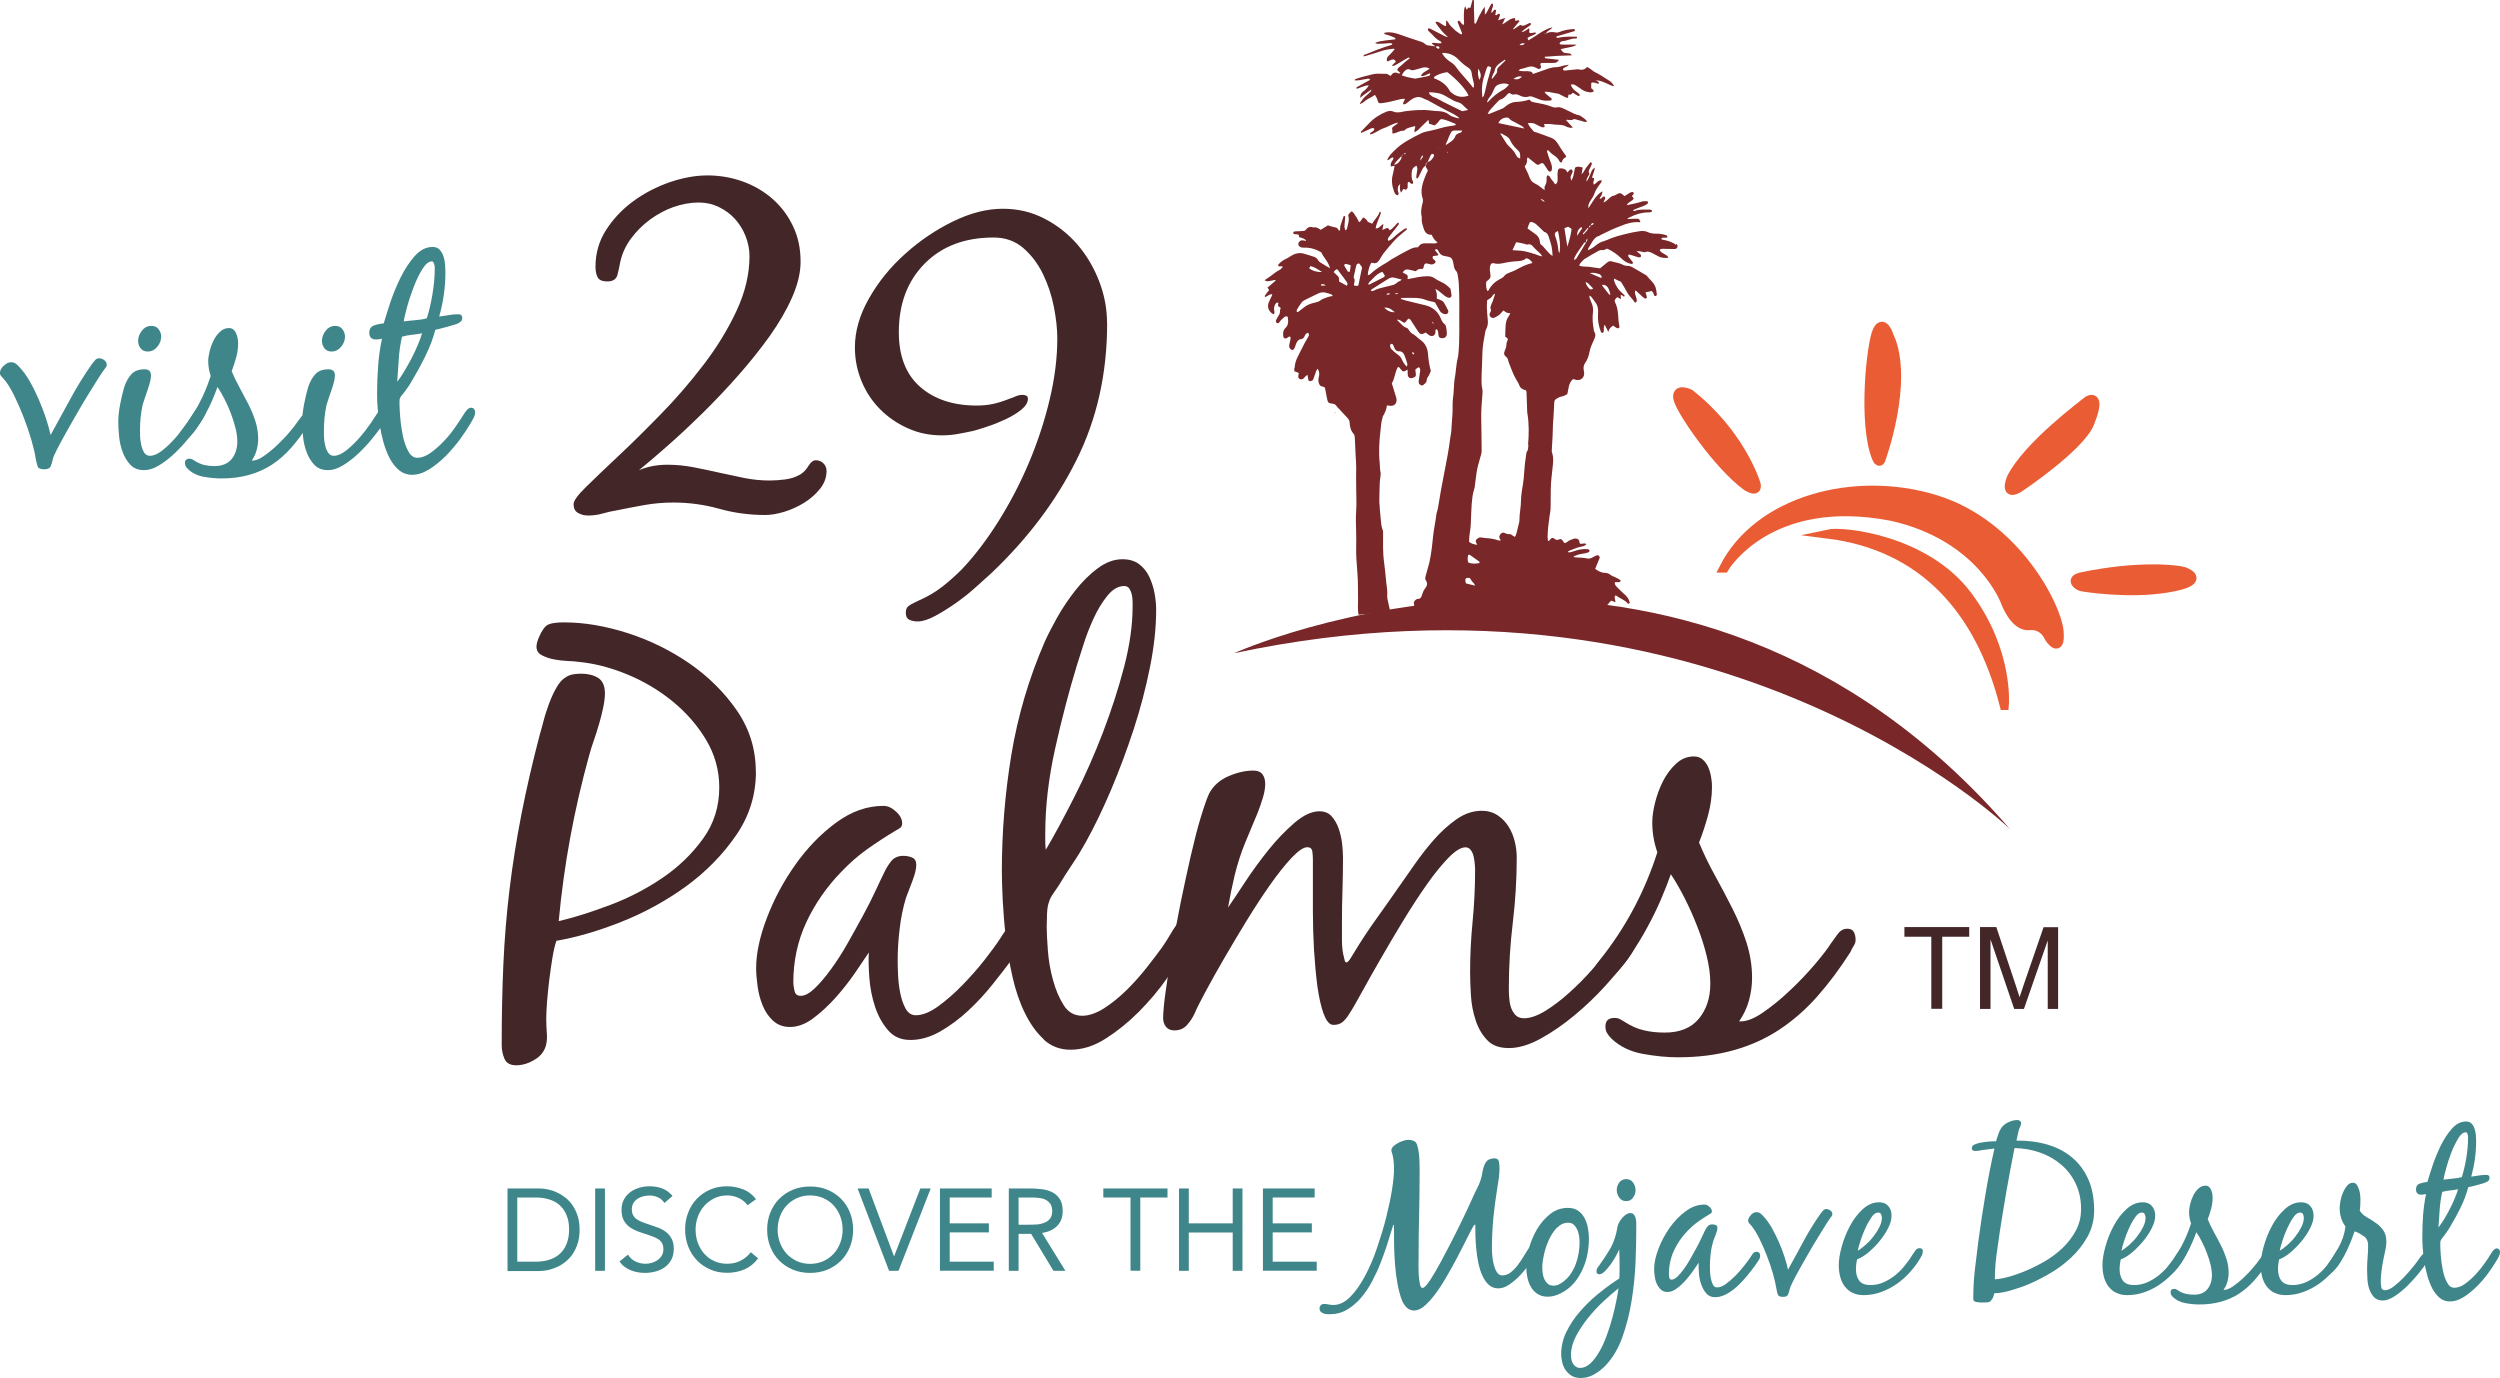
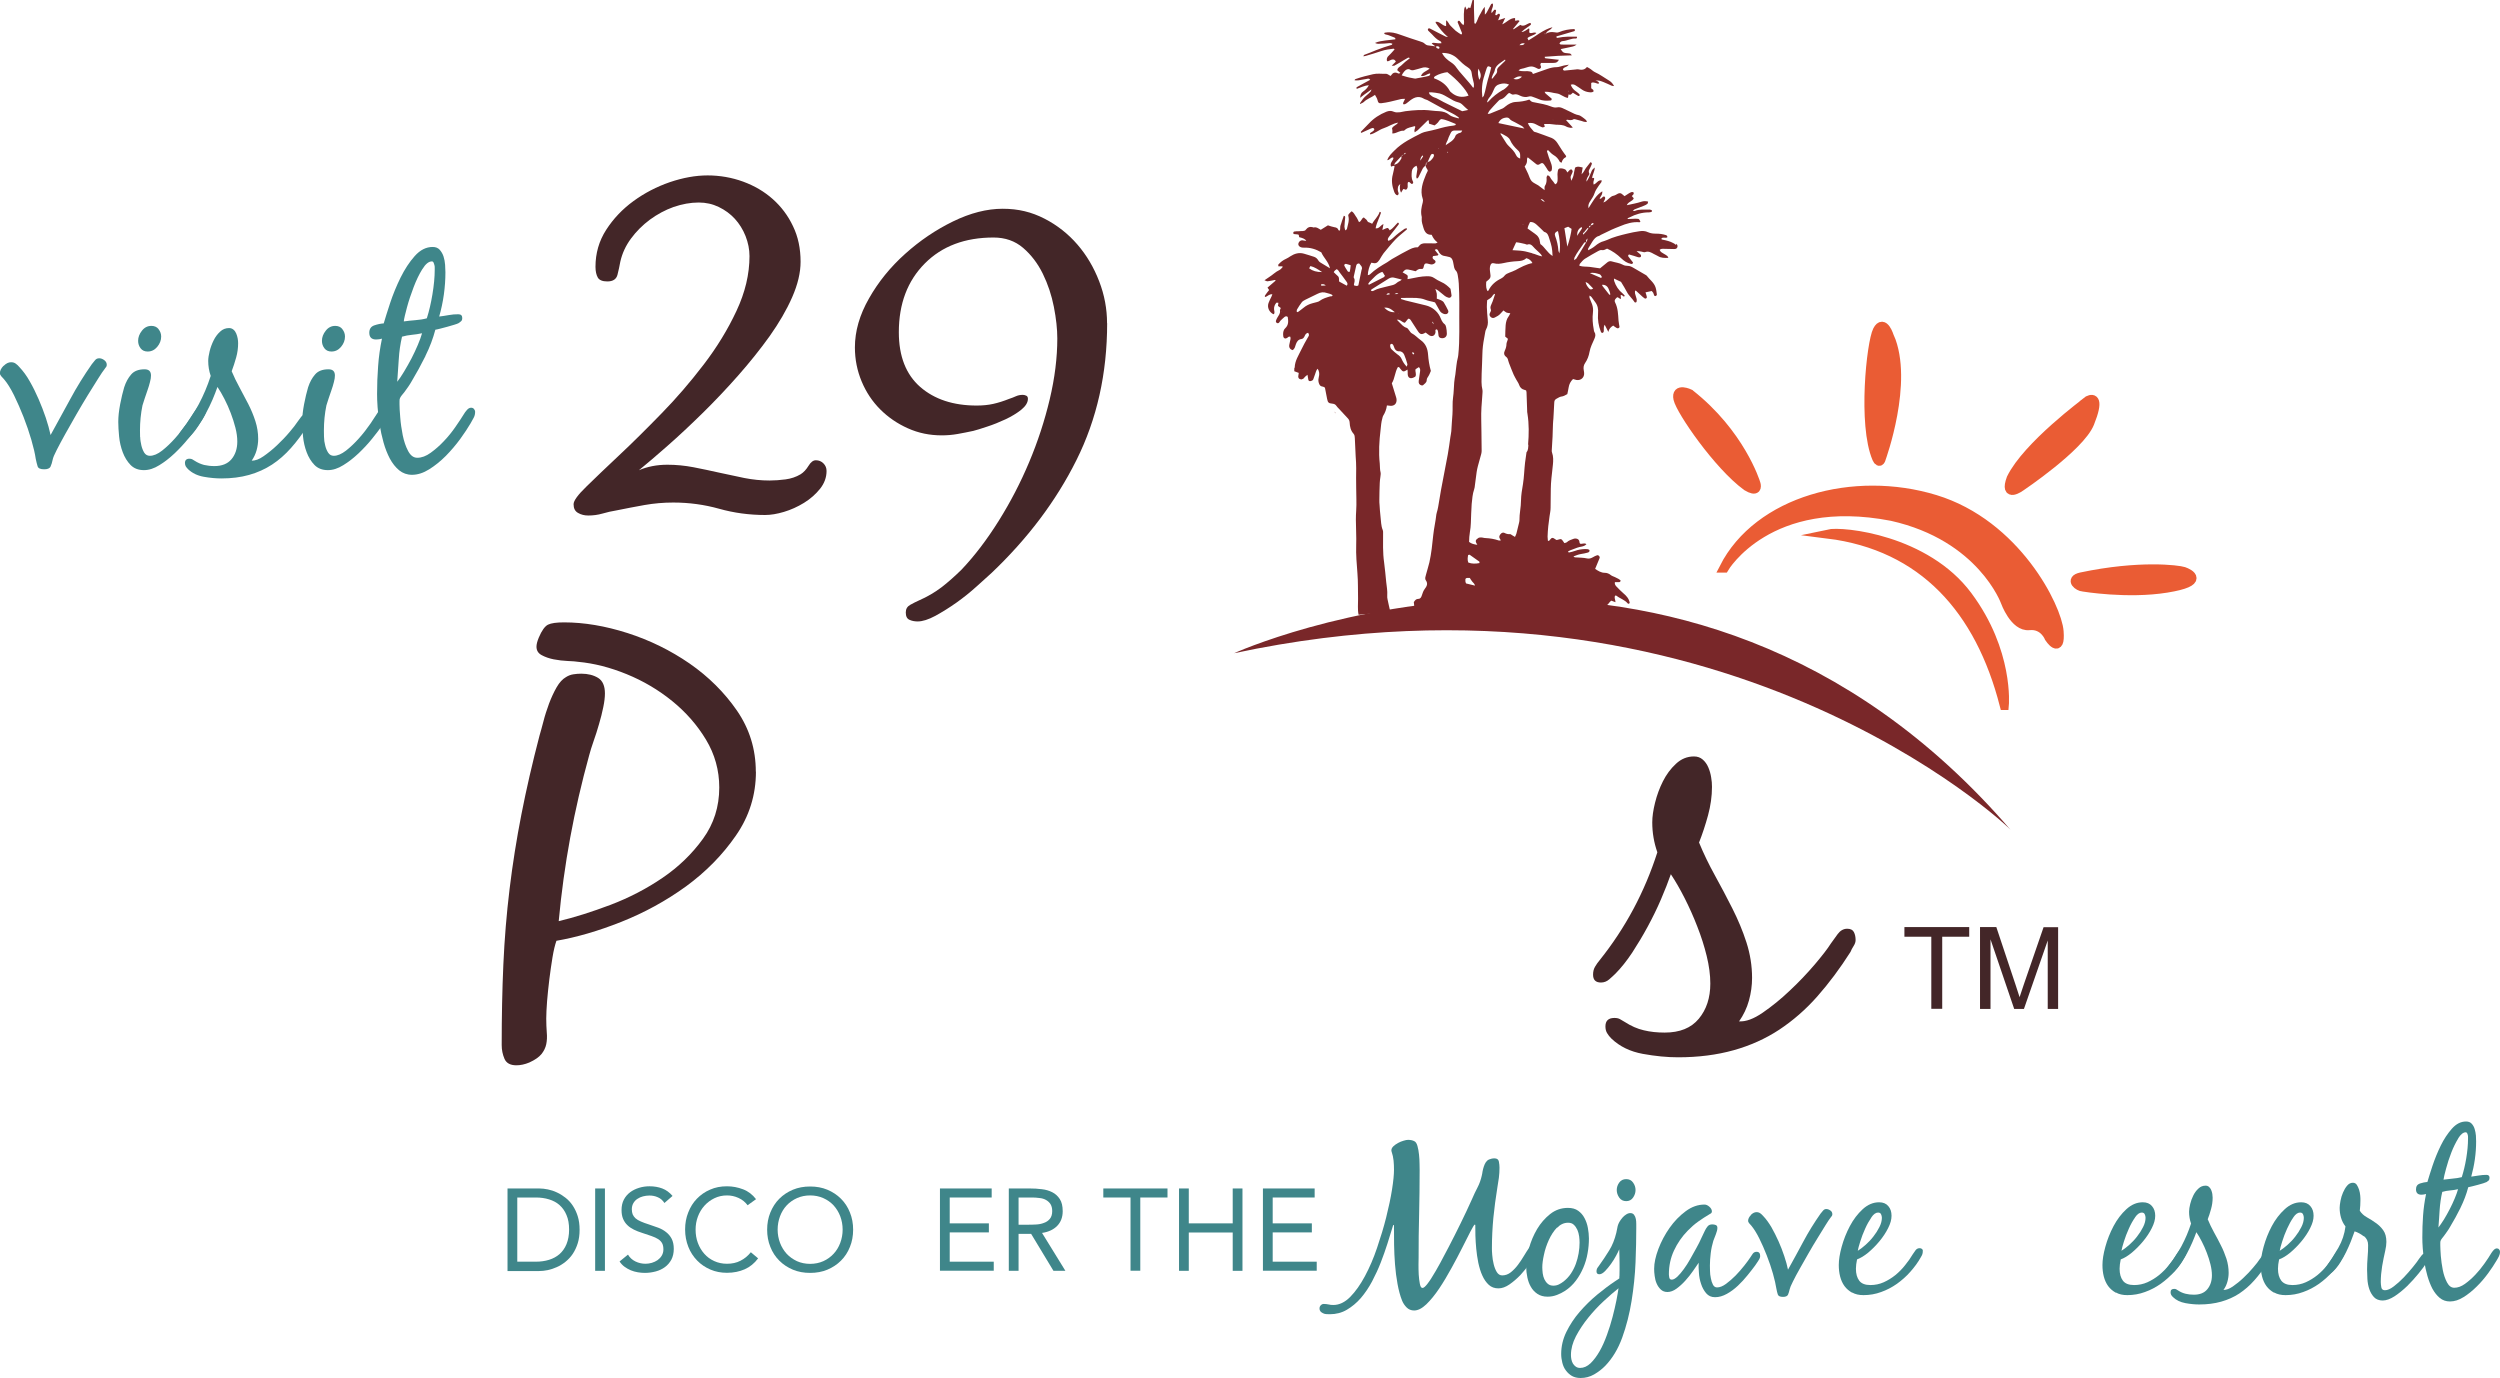
<svg xmlns="http://www.w3.org/2000/svg" id="Layer_2" viewBox="0 0 240.73 132.71">
  <defs>
    <style>.cls-1{fill:#432628;}.cls-2{fill:#3f868a;}.cls-3{fill:#792729;}.cls-4{stroke-width:.9px;}.cls-4,.cls-5{fill:#ea5c34;stroke:#ea5c34;stroke-miterlimit:10;}.cls-5{stroke-width:.87px;}</style>
  </defs>
  <g id="MOJAVE_DESERT">
    <path class="cls-2" d="m48.87,114.44h3.05c.26,0,.54.03.83.09.29.06.58.15.87.29.29.13.56.3.83.51.27.21.5.46.7.76.2.3.36.64.48,1.02.12.38.18.82.18,1.31s-.06.92-.18,1.3c-.12.38-.28.72-.48,1.02-.2.3-.44.55-.7.76-.26.21-.54.38-.83.51-.29.13-.58.23-.87.29-.29.06-.57.09-.83.09h-3.05v-7.93Zm.94,7.05h1.79c.46,0,.88-.06,1.27-.18.39-.12.72-.3,1.01-.55.28-.25.51-.57.67-.96.16-.39.25-.86.25-1.4s-.08-1.01-.25-1.4c-.16-.39-.39-.71-.67-.96-.28-.25-.62-.43-1.01-.55-.39-.12-.81-.18-1.27-.18h-1.79v6.18Z" />
    <path class="cls-2" d="m57.31,114.44h.94v7.93h-.94v-7.93Z" />
    <path class="cls-2" d="m63.98,115.84c-.16-.25-.37-.44-.63-.55-.26-.12-.53-.17-.82-.17-.21,0-.41.03-.61.08-.2.05-.38.13-.54.24-.16.1-.29.24-.39.41-.1.17-.15.37-.15.6,0,.18.03.34.08.48.06.14.15.26.27.38.13.11.3.22.52.31.22.1.48.19.79.29.31.1.6.2.89.31.29.11.54.25.76.43.22.17.4.39.53.64.13.26.2.58.2.97s-.08.74-.23,1.03c-.16.29-.36.53-.62.72-.26.19-.55.33-.89.42-.34.09-.68.14-1.04.14-.23,0-.46-.02-.69-.06-.23-.04-.45-.1-.67-.19-.21-.09-.41-.2-.6-.34-.19-.14-.35-.31-.48-.51l.81-.66c.17.29.41.51.72.66.31.15.63.22.97.22.2,0,.4-.03.61-.09.2-.06.39-.15.55-.26.16-.12.3-.26.4-.43.1-.17.16-.37.16-.59,0-.25-.04-.45-.12-.6-.08-.15-.21-.29-.38-.4-.17-.11-.39-.21-.65-.3-.26-.09-.57-.19-.92-.31-.28-.09-.55-.19-.78-.31-.24-.12-.45-.26-.62-.43-.18-.17-.31-.37-.41-.6-.1-.23-.15-.52-.15-.85,0-.38.07-.71.22-1s.35-.52.6-.71c.25-.19.54-.33.86-.43.32-.1.66-.15,1.01-.15.45,0,.86.07,1.23.21.37.14.7.38.99.72l-.77.67Z" />
    <path class="cls-2" d="m72,116.07c-.24-.32-.53-.56-.89-.72-.35-.16-.72-.24-1.1-.24-.44,0-.85.09-1.22.27-.37.18-.69.42-.96.72-.27.3-.48.65-.63,1.05-.15.4-.22.82-.22,1.25,0,.46.07.89.22,1.29.15.4.36.75.62,1.04.26.3.58.53.95.7.37.17.78.26,1.23.26.48,0,.92-.09,1.3-.29.38-.19.71-.46,1-.82l.7.59c-.36.48-.79.83-1.29,1.05-.5.22-1.07.34-1.71.34-.57,0-1.1-.1-1.59-.31-.49-.21-.92-.5-1.28-.87s-.65-.81-.85-1.32c-.2-.51-.31-1.06-.31-1.67s.1-1.13.3-1.64c.2-.51.47-.95.83-1.32.36-.37.78-.67,1.28-.88.49-.22,1.03-.32,1.62-.32.54,0,1.05.1,1.55.29.5.19.91.51,1.25.95l-.82.59Z" />
    <path class="cls-2" d="m78.01,122.57c-.6,0-1.16-.1-1.66-.31-.5-.21-.94-.5-1.31-.87-.37-.37-.66-.81-.86-1.32-.21-.51-.31-1.07-.31-1.66s.1-1.15.31-1.66c.21-.51.49-.95.86-1.32.37-.37.81-.66,1.31-.87.5-.21,1.06-.31,1.66-.31s1.16.1,1.66.31c.5.21.94.5,1.31.87.37.37.66.81.86,1.32.21.51.31,1.07.31,1.66s-.1,1.15-.31,1.66c-.2.51-.49.95-.86,1.32s-.81.66-1.31.87c-.5.21-1.06.31-1.66.31Zm0-.87c.46,0,.89-.09,1.27-.26.38-.17.71-.41.99-.71.28-.3.49-.65.64-1.05.15-.4.23-.83.23-1.28s-.08-.88-.23-1.28c-.15-.4-.37-.75-.64-1.05-.28-.3-.61-.53-.99-.7-.38-.17-.81-.26-1.27-.26s-.89.09-1.27.26c-.38.17-.72.41-.99.7-.28.3-.49.65-.64,1.05-.15.4-.23.83-.23,1.28s.08.88.23,1.28c.15.4.37.75.64,1.05.28.3.61.53.99.71.38.17.81.26,1.27.26Z" />
-     <path class="cls-2" d="m82.58,114.44h1.06l2.44,6.52h.02l2.52-6.52h1l-3.1,7.93h-.91l-3.03-7.93Z" />
    <path class="cls-2" d="m90.51,114.44h4.98v.87h-4.04v2.49h3.77v.87h-3.77v2.82h4.24v.87h-5.18v-7.93Z" />
    <path class="cls-2" d="m97.15,114.44h2.02c.38,0,.76.02,1.14.07.38.04.71.14,1.01.29.3.15.54.37.73.66.19.29.28.68.28,1.17,0,.58-.18,1.05-.53,1.41-.35.36-.84.59-1.46.68l2.25,3.65h-1.15l-2.15-3.56h-1.21v3.56h-.94v-7.93Zm.94,3.49h.84c.26,0,.53,0,.81-.02.28-.01.54-.06.77-.15.24-.08.43-.21.58-.39.15-.18.23-.43.23-.75,0-.28-.06-.51-.17-.68-.11-.17-.26-.3-.44-.4-.18-.1-.39-.16-.62-.18-.23-.03-.46-.05-.69-.05h-1.32v2.62Z" />
    <path class="cls-2" d="m112.42,115.31h-2.62v7.05h-.94v-7.05h-2.62v-.87h6.18v.87Z" />
    <path class="cls-2" d="m113.53,114.44h.94v3.36h4.23v-3.36h.94v7.93h-.94v-3.69h-4.23v3.69h-.94v-7.93Z" />
    <path class="cls-2" d="m121.61,114.44h4.98v.87h-4.04v2.49h3.77v.87h-3.77v2.82h4.24v.87h-5.18v-7.93Z" />
    <path class="cls-2" d="m142,117.92c-.06.03-.19.25-.41.67-.21.41-.48.93-.78,1.54-.31.61-.65,1.27-1.04,1.97-.39.71-.78,1.37-1.19,1.98-.41.61-.82,1.11-1.23,1.51-.42.4-.81.6-1.18.6-.29,0-.53-.1-.72-.29-.19-.19-.34-.41-.44-.66-.19-.47-.33-1.01-.44-1.61-.11-.6-.19-1.22-.24-1.87-.05-.64-.08-1.28-.09-1.9,0-.62-.01-1.19-.01-1.71v-.11c0-.06-.01-.09-.04-.09s-.05.03-.06.09c-.02.06-.03.1-.04.13-.14.46-.31.98-.49,1.58-.19.59-.4,1.2-.64,1.81-.24.62-.52,1.22-.84,1.83-.32.6-.68,1.13-1.08,1.6-.41.47-.86.84-1.35,1.13-.49.29-1.04.43-1.64.43-.1,0-.21,0-.32-.01-.11,0-.22-.03-.32-.08-.1-.04-.18-.1-.25-.17-.06-.07-.1-.17-.1-.3,0-.12.04-.21.12-.3.08-.08.17-.13.29-.13.16,0,.31.02.46.05.15.04.31.05.46.05.57,0,1.11-.26,1.62-.77.51-.52.98-1.18,1.42-2,.44-.82.83-1.72,1.17-2.73.34-1,.64-1.98.88-2.94.24-.96.43-1.85.56-2.67.13-.82.19-1.46.19-1.9,0-.3-.01-.6-.04-.89-.03-.29-.09-.58-.19-.87-.02-.03-.02-.07-.02-.13,0-.13.06-.25.19-.38.13-.12.28-.23.45-.32.17-.09.35-.17.54-.22.18-.06.33-.08.43-.08.23,0,.43.04.6.13.13.06.23.21.3.46.07.25.12.53.15.83.03.3.05.59.05.88,0,.29.01.49.01.62,0,1.43-.02,2.84-.05,4.23-.04,1.39-.05,2.8-.05,4.23,0,.09,0,.29-.01.6,0,.31,0,.64.02.98.02.34.06.64.11.9.05.26.13.4.25.4.07,0,.15-.04.22-.11.08-.07.16-.16.24-.26.08-.1.15-.2.22-.3.06-.1.12-.18.16-.24.31-.5.61-1,.88-1.51.27-.51.54-1.02.81-1.53.4-.77.79-1.54,1.16-2.3.37-.76.74-1.53,1.09-2.32.16-.37.33-.74.52-1.1.19-.36.32-.74.41-1.13.03-.13.06-.27.08-.43.03-.16.07-.31.12-.46.05-.15.11-.29.19-.41.08-.12.18-.21.31-.27.17-.07.34-.11.52-.11.24,0,.39.1.43.31.04.21.06.41.06.59,0,.33-.02.65-.06.97-.04.31-.09.64-.15.97-.16.96-.28,1.92-.38,2.88-.09.96-.14,1.93-.14,2.92,0,.16,0,.38.03.67.02.29.07.59.14.88.07.29.17.55.3.76.13.21.3.32.52.32.3,0,.58-.1.83-.3.25-.2.48-.44.69-.72.21-.28.4-.57.58-.87.18-.3.34-.55.48-.75.06-.09.12-.17.2-.25.08-.08.18-.12.29-.12.07,0,.15.03.22.09.08.06.12.13.12.21,0,.1-.02.19-.05.28-.04.09-.08.17-.12.26-.13.29-.33.63-.59,1.02-.27.39-.57.76-.9,1.12-.34.35-.69.65-1.05.9-.36.25-.72.38-1.06.38-.37,0-.68-.11-.93-.34-.25-.23-.46-.53-.62-.89-.17-.36-.29-.78-.39-1.23-.09-.46-.16-.91-.2-1.36-.04-.45-.07-.87-.08-1.27,0-.39-.01-.72-.01-.98,0-.03,0-.05-.02-.06Z" />
    <path class="cls-2" d="m147.23,120.2c.18-.66.44-1.27.78-1.85.34-.57.76-1.05,1.26-1.45.5-.39,1.06-.59,1.71-.59.4,0,.73.09.99.28.26.19.46.42.61.71.15.29.26.6.32.94.06.34.1.68.1,1.01,0,.47-.04.95-.13,1.43-.08.48-.22.94-.41,1.39-.19.44-.42.86-.71,1.24-.29.39-.64.72-1.05.99-.24.16-.51.29-.8.4-.29.11-.58.16-.88.16-.39,0-.71-.09-.98-.27-.27-.18-.48-.41-.63-.68-.16-.27-.27-.58-.34-.92-.07-.34-.11-.67-.11-.99,0-.55.09-1.15.27-1.8Zm2.68-1.98c-.31.33-.56.72-.77,1.18-.21.46-.37.93-.47,1.42-.11.49-.16.9-.16,1.22,0,.17.02.36.04.57.03.21.08.4.16.57.08.17.19.32.33.44.14.12.32.18.54.18.19,0,.36-.04.53-.12.16-.08.32-.18.46-.29.27-.22.51-.47.7-.76.19-.29.35-.6.47-.93.12-.33.21-.67.27-1.02.06-.35.09-.69.09-1.02,0-.17-.01-.37-.04-.6-.03-.23-.09-.44-.17-.63-.09-.19-.2-.36-.34-.49-.14-.14-.33-.2-.56-.2-.4,0-.75.17-1.06.49Z" />
    <path class="cls-2" d="m155.94,122.9c.01-.43.02-.86.01-1.3,0-.44-.02-.87-.03-1.3-.06.14-.16.35-.3.61-.14.27-.31.53-.49.79-.19.26-.38.5-.58.7-.2.2-.38.3-.54.3-.19,0-.28-.09-.28-.28,0-.1.02-.19.05-.26.04-.07.08-.14.14-.21.39-.54.73-1.05,1.03-1.54.3-.48.53-1.05.69-1.71l.13-.64c.03-.12.08-.24.16-.39.08-.14.18-.28.29-.41.11-.13.24-.24.37-.32.14-.09.27-.13.4-.13.16,0,.28.06.36.17.09.12.14.25.17.4.03.15.04.31.04.48v.41c0,.96-.02,2.05-.07,3.28-.05,1.23-.18,2.47-.38,3.71-.2,1.25-.5,2.42-.9,3.53-.4,1.11-.95,2.01-1.63,2.72-.3.31-.66.59-1.07.83-.42.24-.85.35-1.31.35-.33,0-.61-.07-.84-.2-.23-.14-.42-.31-.58-.53-.16-.21-.27-.46-.34-.74-.07-.28-.11-.56-.11-.85,0-.73.17-1.44.5-2.12.34-.69.76-1.33,1.28-1.93.52-.6,1.08-1.15,1.68-1.65.61-.5,1.19-.94,1.75-1.31l.39-.26v-.21Zm-1.52,2.39c-.53.49-1.03,1.03-1.49,1.6-.46.57-.86,1.17-1.18,1.78-.32.62-.48,1.22-.48,1.8,0,.13.01.27.04.42.03.15.08.29.15.41.07.12.17.22.28.3.12.08.25.12.41.12.36,0,.69-.15,1.01-.45.31-.3.6-.69.87-1.16.27-.47.5-1,.71-1.58.21-.58.39-1.15.54-1.73.15-.57.27-1.1.37-1.59.09-.49.16-.87.2-1.16-.42.33-.89.74-1.42,1.23Zm1.5-11.42c.16-.22.38-.33.67-.33s.51.11.66.33c.16.22.24.46.24.72s-.08.5-.24.73c-.16.23-.38.34-.66.34s-.51-.11-.67-.34c-.16-.23-.24-.47-.24-.73s.08-.5.24-.72Z" />
    <path class="cls-2" d="m169.3,121.42c-.12.17-.22.31-.29.43-.2.27-.44.59-.73.94-.29.36-.6.7-.93,1.01-.34.32-.69.58-1.07.79-.38.21-.75.32-1.13.32s-.64-.13-.86-.38c-.21-.25-.38-.55-.49-.9-.12-.35-.19-.71-.21-1.09-.03-.38-.04-.7-.02-.95-.14.21-.33.48-.55.8-.22.32-.47.63-.74.93-.27.3-.56.56-.85.77-.29.21-.58.32-.87.32-.26,0-.47-.08-.64-.24-.17-.16-.3-.35-.4-.58s-.16-.47-.19-.73c-.04-.26-.05-.49-.05-.69,0-.56.14-1.19.41-1.91.27-.71.63-1.39,1.08-2.03.45-.64.97-1.17,1.55-1.6.58-.43,1.18-.64,1.81-.64.16,0,.31.07.47.21.16.14.24.29.24.45,0,.07-.02.12-.06.16-.04.04-.09.07-.15.1-.39.23-.76.47-1.11.72-.35.25-.68.54-1,.87-.56.57-1,1.21-1.33,1.92-.33.71-.49,1.47-.49,2.29,0,.09.02.19.04.32.03.13.11.19.24.19.16,0,.33-.1.54-.29.2-.19.41-.44.62-.73.21-.29.43-.62.63-.99s.4-.72.59-1.06c.19-.34.35-.66.48-.96.14-.29.24-.51.31-.65.07-.16.16-.3.27-.44.11-.14.26-.2.46-.2.11,0,.23.02.33.06.11.04.16.14.16.28,0,.16-.05.37-.15.62-.1.26-.18.46-.24.62-.11.37-.2.77-.25,1.19-.05.42-.08.82-.08,1.19,0,.12,0,.29.01.52,0,.23.03.46.08.7.04.24.11.44.2.62.09.18.23.27.4.27.26,0,.54-.11.86-.34.31-.23.62-.5.92-.8.3-.31.58-.63.84-.96.26-.33.45-.59.58-.79.07-.12.15-.23.24-.36.09-.12.21-.18.37-.18.23,0,.34.14.34.41,0,.13-.06.28-.18.45Z" />
    <path class="cls-2" d="m168.58,117c.19-.19.37-.28.56-.28.14,0,.26.04.36.11.1.07.19.16.28.26.29.3.55.67.8,1.09.24.43.47.88.68,1.35.21.47.39.94.55,1.42.16.47.28.91.36,1.31.5-.9,1-1.81,1.49-2.73.49-.92,1.04-1.8,1.64-2.66.07-.09.15-.18.24-.29.09-.11.19-.16.32-.16s.26.05.39.14c.13.09.19.21.19.36,0,.07-.02.13-.05.17-.04.04-.07.09-.1.13-.11.14-.29.4-.51.76-.23.37-.49.78-.77,1.25-.29.46-.58.96-.88,1.48-.3.52-.58,1.02-.84,1.48-.26.46-.48.87-.65,1.22-.18.35-.28.6-.31.74-.04.2-.1.37-.16.52-.07.14-.23.21-.48.21-.29,0-.45-.08-.5-.23-.05-.15-.1-.34-.14-.57-.06-.39-.17-.87-.33-1.44-.16-.57-.36-1.15-.59-1.74-.23-.59-.47-1.14-.73-1.66-.26-.52-.52-.93-.77-1.23-.06-.06-.12-.12-.19-.21-.07-.08-.11-.16-.11-.25,0-.18.09-.37.28-.56Z" />
    <path class="cls-2" d="m178.35,124.48c-.3-.17-.55-.38-.74-.64-.19-.26-.33-.57-.42-.92-.09-.35-.13-.72-.13-1.11,0-.49.09-1.07.28-1.76.19-.69.45-1.35.79-1.99.34-.64.75-1.18,1.23-1.62.48-.44,1.01-.67,1.58-.67.39,0,.68.12.89.37.21.24.31.55.31.93s-.11.75-.33,1.19c-.22.44-.5.86-.84,1.27-.34.41-.7.77-1.08,1.09-.39.32-.75.53-1.07.65-.07.33-.11.63-.11.9,0,.49.11.87.32,1.15.21.28.57.42,1.07.42.46,0,.89-.09,1.29-.27.4-.18.77-.41,1.12-.69.34-.28.66-.6.94-.96.29-.36.54-.71.75-1.07.07-.11.16-.24.26-.37.1-.13.23-.19.39-.19.07,0,.14.02.2.06.06.04.1.1.1.17,0,.14-.01.26-.04.34-.03.09-.08.19-.15.3-.27.49-.61.95-1,1.39-.39.45-.83.83-1.3,1.17-.47.33-.98.6-1.52.79-.54.2-1.11.3-1.7.3-.43,0-.79-.08-1.09-.25Zm1.85-7.25c-.21.31-.42.67-.6,1.08-.19.41-.34.82-.47,1.23-.13.41-.21.71-.24.9.23-.14.48-.33.75-.57.27-.24.52-.5.75-.8.23-.29.42-.59.58-.91.16-.31.24-.61.24-.9,0-.12-.03-.23-.08-.34-.05-.11-.15-.16-.29-.16-.21,0-.43.15-.64.46Z" />
-     <path class="cls-2" d="m191.84,125.04c-.05.12-.11.21-.19.27-.08.06-.19.09-.32.1-.14,0-.33.01-.59.01-.12,0-.27-.02-.45-.05-.19-.04-.28-.13-.28-.29,0-.96.05-1.91.16-2.87.11-.95.23-1.9.35-2.84.2-1.47.42-2.94.67-4.4.24-1.46.53-2.92.86-4.38-.2.03-.4.05-.61.08-.21.02-.41.05-.61.08-.11.03-.22.05-.31.06-.09.01-.2.02-.31.02-.23,0-.34-.09-.34-.28,0-.16.1-.28.3-.36.2-.09.43-.15.7-.19.26-.04.52-.07.78-.09.26-.01.44-.02.56-.02.03-.14.07-.28.12-.41.05-.13.1-.26.14-.39.1-.27.23-.49.38-.65.15-.17.36-.3.63-.42.27-.12.54-.17.8-.17.09,0,.16.03.23.09.07.06.11.14.11.24,0,.03-.01.09-.04.17-.11.23-.2.47-.25.73-.05.26-.1.51-.16.75,1.09-.01,2.09.12,3,.39.91.27,1.7.68,2.36,1.24.66.55,1.18,1.25,1.56,2.1.37.85.56,1.85.56,3,0,.9-.21,1.73-.62,2.49-.42.76-.95,1.44-1.6,2.05-.65.61-1.37,1.14-2.16,1.59-.79.45-1.55.83-2.3,1.12-.42.16-.89.31-1.44.47-.54.16-1.04.24-1.48.24-.07.24-.13.42-.18.54Zm1.69-2.12c.46-.14.92-.3,1.37-.48.63-.26,1.27-.57,1.92-.94.65-.37,1.24-.81,1.77-1.31.53-.5.96-1.07,1.3-1.7.34-.63.5-1.32.5-2.08,0-.9-.17-1.71-.52-2.44-.34-.72-.81-1.33-1.4-1.83-.59-.5-1.27-.89-2.04-1.16-.77-.27-1.59-.41-2.45-.43-.53,2.66-1,5.36-1.42,8.09-.11.76-.22,1.51-.32,2.26-.1.75-.15,1.51-.15,2.29.49-.04.96-.13,1.42-.27Z" />
    <path class="cls-2" d="m203.74,124.48c-.3-.17-.55-.38-.74-.64-.19-.26-.33-.57-.42-.92-.09-.35-.13-.72-.13-1.11,0-.49.09-1.07.28-1.76.19-.69.45-1.35.79-1.99.34-.64.75-1.18,1.23-1.62.48-.44,1-.67,1.58-.67.39,0,.68.12.89.37.21.24.31.55.31.93s-.11.75-.33,1.19c-.22.44-.5.86-.84,1.27-.34.41-.7.77-1.08,1.09-.39.32-.74.53-1.07.65-.07.33-.11.63-.11.9,0,.49.11.87.32,1.15.21.28.57.42,1.07.42.46,0,.89-.09,1.29-.27.4-.18.77-.41,1.12-.69.34-.28.66-.6.95-.96.29-.36.54-.71.75-1.07.07-.11.16-.24.26-.37.1-.13.23-.19.39-.19.07,0,.14.02.2.06.06.04.1.1.1.17,0,.14-.01.26-.04.34-.03.09-.08.19-.15.3-.27.49-.6.95-1,1.39-.39.45-.83.83-1.3,1.17-.47.33-.98.6-1.52.79-.54.2-1.11.3-1.7.3-.43,0-.79-.08-1.09-.25Zm1.85-7.25c-.22.31-.42.67-.6,1.08-.19.41-.34.82-.47,1.23-.13.41-.21.71-.24.9.23-.14.48-.33.75-.57.27-.24.52-.5.75-.8.23-.29.42-.59.58-.91.16-.31.24-.61.24-.9,0-.12-.03-.23-.08-.34-.05-.11-.15-.16-.29-.16-.21,0-.43.15-.64.46Z" />
    <path class="cls-2" d="m212.59,117.41c.17.42.37.83.6,1.25.23.41.45.83.66,1.25.22.42.39.86.54,1.3.14.45.21.9.21,1.35,0,.29-.04.57-.12.86-.08.29-.2.55-.38.79.26.01.56-.1.9-.33.34-.24.69-.51,1.03-.84.34-.32.66-.65.94-.99.29-.33.49-.6.62-.8.07-.1.16-.22.26-.35.1-.14.22-.2.36-.2.13,0,.22.04.26.13.04.09.06.19.06.3,0,.07-.02.15-.07.23-.05.08-.09.15-.12.23-.4.63-.82,1.2-1.27,1.7-.44.5-.93.92-1.45,1.27-.52.34-1.1.6-1.74.78-.64.18-1.34.27-2.11.27-.41,0-.86-.04-1.34-.13-.48-.09-.88-.28-1.19-.58-.07-.07-.13-.14-.17-.21-.04-.07-.06-.16-.06-.26,0-.22.12-.32.34-.32.09,0,.15.01.2.04.05.03.11.06.18.11.24.16.48.26.73.32.24.06.51.09.79.09.57,0,1.01-.17,1.3-.53.29-.35.44-.8.44-1.34,0-.33-.05-.68-.14-1.05-.09-.37-.21-.74-.35-1.11-.14-.37-.3-.73-.48-1.08-.18-.35-.35-.66-.53-.91-.1.29-.23.61-.38.96-.15.35-.32.7-.5,1.04-.19.34-.38.67-.59.99-.21.31-.42.58-.63.79-.07.07-.15.15-.25.23-.09.08-.2.12-.31.12-.2,0-.3-.1-.3-.3,0-.11.03-.22.08-.3.05-.09.11-.17.18-.26.97-1.22,1.7-2.58,2.19-4.1-.13-.37-.19-.75-.19-1.14,0-.21.04-.46.11-.75.07-.29.17-.56.3-.82.13-.26.29-.48.49-.66.2-.19.43-.28.69-.28.13,0,.24.04.33.12.09.08.16.18.21.3.05.12.09.25.11.38.02.13.03.25.03.36,0,.36-.05.72-.15,1.08-.1.37-.21.71-.34,1.04Z" />
    <path class="cls-2" d="m218.98,124.48c-.3-.17-.55-.38-.74-.64-.19-.26-.33-.57-.42-.92-.09-.35-.13-.72-.13-1.11,0-.49.09-1.07.28-1.76.19-.69.45-1.35.79-1.99.34-.64.76-1.18,1.24-1.62.48-.44,1-.67,1.58-.67.39,0,.68.12.89.37.21.24.31.55.31.93s-.11.75-.33,1.19c-.22.44-.5.86-.84,1.27-.34.41-.7.77-1.08,1.09-.39.32-.74.53-1.07.65-.07.33-.11.63-.11.9,0,.49.11.87.32,1.15.22.28.57.42,1.07.42.46,0,.89-.09,1.29-.27.4-.18.77-.41,1.12-.69.34-.28.66-.6.94-.96.29-.36.54-.71.75-1.07.07-.11.16-.24.26-.37.1-.13.23-.19.39-.19.07,0,.14.02.2.06.06.04.1.1.1.17,0,.14-.01.26-.04.34-.03.09-.08.19-.15.3-.27.49-.6.95-1,1.39-.39.45-.83.83-1.3,1.17-.47.33-.98.6-1.52.79-.54.2-1.11.3-1.7.3-.43,0-.79-.08-1.09-.25Zm1.85-7.25c-.22.31-.41.67-.6,1.08-.19.41-.34.82-.47,1.23-.13.41-.21.71-.24.9.23-.14.48-.33.75-.57.27-.24.52-.5.75-.8.23-.29.42-.59.58-.91.16-.31.24-.61.24-.9,0-.12-.03-.23-.08-.34-.05-.11-.15-.16-.29-.16-.21,0-.43.15-.64.46Z" />
    <path class="cls-2" d="m227.6,119.04c-.27-.21-.55-.37-.87-.47-.12.32-.24.64-.37.99-.14.34-.29.69-.46,1.03-.17.34-.36.67-.56.99-.2.32-.42.59-.67.84-.07.07-.16.14-.26.21-.1.07-.21.11-.32.11-.19,0-.28-.09-.28-.28,0-.09.02-.17.05-.25.04-.08.08-.15.14-.22.41-.6.81-1.22,1.17-1.85.36-.63.59-1.31.68-2.04-.2-.26-.34-.54-.43-.85-.09-.31-.13-.63-.13-.95,0-.17.03-.39.08-.67.05-.27.13-.54.24-.79.11-.26.24-.48.4-.67.16-.19.34-.28.56-.28.16,0,.28.07.37.2.09.14.16.29.22.47.06.18.09.36.11.55.02.19.02.34.02.45,0,.34-.02.69-.06,1.03.17.26.4.47.69.63.29.16.57.34.85.54.28.19.52.43.72.71.2.28.3.65.3,1.12,0,.25-.04.52-.11.84-.12.5-.21,1-.3,1.5-.08.5-.13,1.01-.13,1.52,0,.15.02.31.05.5.03.19.15.29.35.29.24,0,.53-.12.85-.37.32-.24.64-.53.96-.86.31-.33.61-.66.88-1,.27-.33.47-.6.6-.8.07-.1.15-.21.25-.33.09-.12.2-.18.33-.18s.21.05.25.14c.04.09.05.2.05.31,0,.09-.02.17-.05.24-.04.07-.08.14-.12.21-.17.27-.42.62-.76,1.03-.34.41-.7.82-1.09,1.2-.39.38-.8.71-1.22.99-.42.27-.81.41-1.15.41s-.64-.11-.84-.33c-.2-.22-.35-.48-.45-.78-.1-.3-.16-.63-.18-.97-.02-.34-.03-.64-.03-.9,0-.4.02-.79.05-1.18.04-.39.05-.78.05-1.18,0-.36-.13-.64-.4-.86Z" />
    <path class="cls-2" d="m236.95,116.26c-.33.66-.67,1.29-1.03,1.88-.09.16-.18.3-.28.44-.1.14-.2.28-.3.42-.06.07-.12.15-.18.23-.07.08-.11.16-.14.22-.03.06-.04.14-.04.24v.24c0,.21.02.55.05,1,.04.45.1.91.19,1.36.09.46.23.86.41,1.2.18.34.41.51.7.51.33,0,.67-.12,1.02-.37.35-.25.69-.55,1.01-.89.32-.34.62-.71.88-1.08.27-.38.48-.7.63-.96.06-.1.14-.21.24-.32.1-.11.21-.17.32-.17.08,0,.16.03.21.1.06.06.09.14.09.22,0,.16-.04.31-.11.45-.07.14-.15.29-.24.43-.2.34-.46.74-.79,1.19-.33.45-.69.88-1.1,1.28-.4.4-.82.74-1.27,1.02-.44.28-.88.42-1.31.42-.37,0-.7-.11-.98-.34-.28-.23-.51-.53-.71-.89-.19-.37-.35-.78-.48-1.23-.13-.46-.23-.92-.3-1.37-.07-.46-.12-.89-.15-1.3-.03-.41-.04-.75-.04-1.02,0-.7.02-1.41.07-2.11.05-.71.15-1.41.29-2.09-.14.04-.29.07-.45.07-.34,0-.52-.17-.52-.52,0-.29.13-.47.38-.56.25-.08.49-.13.72-.15.11-.39.28-.91.49-1.56.22-.65.48-1.3.79-1.93.31-.64.68-1.19,1.08-1.64.41-.46.86-.69,1.36-.69.23,0,.41.07.54.21.13.14.23.31.29.52.06.2.1.41.12.63.01.22.02.41.02.57,0,.56-.04,1.12-.12,1.7-.08.57-.2,1.13-.35,1.68.24-.03.48-.07.73-.11.24-.04.49-.06.73-.06.2,0,.3.09.3.28,0,.12-.03.2-.07.25-.05.05-.12.1-.21.16-.06.03-.16.07-.32.12-.16.05-.33.1-.52.15-.19.05-.37.1-.54.14-.17.04-.3.07-.39.09-.17.66-.42,1.32-.75,1.99Zm-2.03.21c-.04.58-.07,1.16-.12,1.73.16-.2.33-.46.53-.77.19-.31.38-.65.56-1,.18-.35.34-.69.48-1.03.14-.34.25-.63.32-.89-.26.06-.51.1-.77.12-.26.02-.51.07-.75.14-.13.56-.21,1.13-.25,1.71Zm1.79-6.85c-.24.39-.47.85-.67,1.37-.2.52-.37,1.03-.5,1.53-.14.5-.22.86-.25,1.07.29-.04.58-.07.88-.1.3-.02.59-.07.88-.14.17-.54.32-1.15.43-1.82.11-.67.17-1.29.17-1.87v-.15c0-.07,0-.14-.02-.21-.02-.07-.04-.14-.07-.19s-.07-.08-.13-.08c-.24,0-.49.2-.73.59Z" />
    <path class="cls-1" d="m61.5,45.29c.83-.36,1.75-.54,2.77-.54.83,0,1.66.08,2.5.24.83.16,1.66.34,2.47.52.81.18,1.63.35,2.44.52.81.16,1.62.24,2.42.24.51,0,1.02-.04,1.55-.11.52-.07,1-.23,1.44-.49.29-.18.54-.45.76-.81.22-.36.45-.54.71-.54.29,0,.53.1.73.3.2.2.3.44.3.73,0,.62-.21,1.19-.62,1.71-.42.52-.93.98-1.55,1.36-.62.38-1.26.67-1.93.87-.67.2-1.27.3-1.82.3-1.52,0-3-.2-4.42-.6-1.43-.4-2.9-.6-4.42-.6-.94,0-1.86.08-2.77.24-.91.16-1.81.34-2.71.52-.44.07-.88.17-1.33.3-.45.13-.91.19-1.38.19-.36,0-.69-.08-.98-.25-.29-.16-.43-.44-.43-.84,0-.33.41-.9,1.25-1.71.83-.81,1.88-1.82,3.15-3.01,1.27-1.19,2.62-2.53,4.07-4.02,1.45-1.48,2.8-3.06,4.07-4.72,1.27-1.66,2.32-3.38,3.15-5.16.83-1.77,1.25-3.53,1.25-5.27,0-.65-.13-1.29-.38-1.93-.25-.63-.6-1.19-1.03-1.66-.43-.47-.95-.85-1.55-1.14-.6-.29-1.24-.43-1.93-.43-.8,0-1.6.15-2.42.43-.81.29-1.57.7-2.28,1.22-.71.53-1.31,1.13-1.82,1.82-.51.69-.85,1.43-1.03,2.23-.07.4-.16.81-.27,1.25-.11.43-.43.65-.98.65-.47,0-.78-.13-.92-.38-.14-.25-.22-.6-.22-1.03,0-1.3.34-2.49,1.03-3.56.69-1.07,1.56-1.99,2.63-2.77,1.07-.78,2.23-1.38,3.5-1.82,1.27-.43,2.48-.65,3.64-.65s2.33.2,3.42.6c1.09.4,2.04.96,2.85,1.68.81.72,1.47,1.59,1.95,2.61.49,1.01.73,2.15.73,3.42,0,1.05-.27,2.19-.81,3.42-.54,1.23-1.27,2.48-2.17,3.75-.91,1.27-1.92,2.53-3.04,3.8-1.12,1.27-2.26,2.47-3.42,3.61-1.16,1.14-2.27,2.18-3.34,3.12-1.07.94-2,1.74-2.8,2.39Z" />
    <path class="cls-1" d="m106.61,31.12c0,4.85-.99,9.25-2.96,13.19-1.97,3.95-4.7,7.56-8.17,10.86-.36.33-.84.76-1.44,1.3-.6.54-1.24,1.06-1.93,1.55-.69.49-1.37.91-2.04,1.28-.67.36-1.24.54-1.71.54-.29,0-.55-.05-.79-.16-.24-.11-.35-.34-.35-.71,0-.33.14-.57.43-.73.29-.16.56-.3.81-.41.83-.36,1.57-.8,2.23-1.3.65-.51,1.28-1.07,1.9-1.68,1.27-1.34,2.46-2.91,3.58-4.7,1.12-1.79,2.1-3.67,2.93-5.65.83-1.97,1.49-3.99,1.98-6.05.49-2.06.73-4.02.73-5.86,0-.9-.11-1.92-.33-3.04-.22-1.12-.57-2.18-1.06-3.18-.49-1-1.12-1.83-1.9-2.5-.78-.67-1.73-1-2.85-1-2.75,0-4.96.83-6.62,2.5-1.66,1.67-2.5,3.87-2.5,6.62,0,2.32.69,4.07,2.06,5.27,1.37,1.19,3.18,1.79,5.43,1.79.58,0,1.11-.05,1.6-.16.49-.11,1-.27,1.55-.49.22-.07.42-.15.62-.24.2-.09.42-.14.68-.14.11,0,.22.03.33.08.11.05.16.15.16.3,0,.36-.22.71-.65,1.06-.43.34-.94.65-1.52.92-.58.27-1.17.51-1.76.7-.6.2-1.04.34-1.33.41-.51.11-1.01.21-1.52.3-.51.09-1.01.13-1.52.13-1.16,0-2.24-.22-3.26-.68-1.01-.45-1.9-1.06-2.66-1.82-.76-.76-1.36-1.66-1.79-2.69-.43-1.03-.65-2.12-.65-3.28,0-1.56.45-3.13,1.36-4.72.9-1.59,2.06-3.02,3.48-4.29,1.41-1.27,2.95-2.31,4.61-3.12,1.66-.81,3.26-1.22,4.78-1.22s2.79.32,4.02.95c1.23.63,2.29,1.47,3.18,2.5.89,1.03,1.58,2.21,2.09,3.53.51,1.32.76,2.67.76,4.04Z" />
    <path class="cls-1" d="m72.79,74.3c0,2.25-.64,4.3-1.93,6.16-1.29,1.87-2.89,3.49-4.8,4.89-1.92,1.39-4,2.53-6.24,3.42-2.24.89-4.33,1.49-6.24,1.82-.14.4-.27.93-.38,1.6-.11.67-.21,1.37-.3,2.09-.09.72-.16,1.43-.22,2.12-.05.69-.08,1.25-.08,1.68,0,.47.02.91.05,1.33.04.42.02.8-.05,1.14-.07.34-.23.66-.46.95-.24.29-.62.56-1.17.81-.43.18-.85.27-1.25.27-.58,0-.96-.21-1.14-.62-.18-.42-.27-.86-.27-1.33,0-2.71.05-5.3.16-7.76.11-2.46.31-4.89.6-7.27.29-2.39.67-4.79,1.14-7.19.47-2.41,1.05-4.93,1.74-7.57.11-.36.23-.82.38-1.38.14-.56.33-1.13.54-1.71.22-.58.46-1.1.73-1.57.27-.47.57-.79.9-.98.22-.14.45-.23.71-.27.25-.04.51-.06.76-.06.65,0,1.19.14,1.63.41.43.27.65.77.65,1.49,0,.36-.05.81-.16,1.33-.11.53-.24,1.07-.41,1.63-.16.56-.33,1.1-.52,1.63-.18.52-.33.99-.43,1.38-.72,2.61-1.33,5.24-1.82,7.9-.49,2.66-.86,5.35-1.11,8.06,1.52-.36,3.18-.89,4.99-1.57,1.81-.69,3.48-1.56,5.02-2.61,1.54-1.05,2.83-2.3,3.88-3.75,1.05-1.45,1.57-3.09,1.57-4.94,0-1.66-.43-3.2-1.28-4.61-.85-1.41-1.94-2.65-3.26-3.72-1.32-1.07-2.78-1.93-4.37-2.58-1.59-.65-3.15-1.05-4.67-1.19-.22-.04-.55-.06-1-.08-.45-.02-.9-.07-1.36-.16-.45-.09-.84-.23-1.17-.41-.33-.18-.49-.45-.49-.81,0-.22.07-.51.22-.87.29-.69.59-1.1.89-1.25.31-.15.82-.22,1.55-.22,1.92,0,3.95.34,6.11,1.03,2.15.69,4.14,1.67,5.97,2.93,1.83,1.27,3.35,2.78,4.56,4.53,1.21,1.76,1.82,3.72,1.82,5.89Z" />
-     <path class="cls-1" d="m98.17,91.29c-.31.43-.55.8-.73,1.09-.51.69-1.12,1.48-1.85,2.39-.72.91-1.51,1.76-2.36,2.55-.85.8-1.76,1.46-2.71,2.01-.96.54-1.91.81-2.85.81s-1.63-.32-2.17-.95c-.54-.63-.96-1.39-1.25-2.28-.29-.89-.47-1.81-.54-2.77-.07-.96-.09-1.76-.05-2.42-.36.54-.82,1.22-1.38,2.04-.56.81-1.19,1.6-1.87,2.36-.69.76-1.4,1.41-2.14,1.96-.74.54-1.47.81-2.2.81-.65,0-1.19-.2-1.63-.6-.43-.4-.77-.89-1-1.47-.24-.58-.4-1.19-.49-1.85-.09-.65-.14-1.23-.14-1.74,0-1.41.34-3.02,1.03-4.83.69-1.81,1.6-3.52,2.74-5.13,1.14-1.61,2.44-2.96,3.91-4.04,1.47-1.09,2.99-1.63,4.59-1.63.4,0,.8.18,1.19.54.4.36.6.74.6,1.14,0,.18-.05.32-.16.41-.11.09-.24.17-.38.24-.98.58-1.91,1.19-2.8,1.82-.89.63-1.73,1.37-2.52,2.2-1.41,1.45-2.53,3.07-3.37,4.86-.83,1.79-1.25,3.72-1.25,5.78,0,.22.04.49.11.81.07.33.27.49.6.49.4,0,.85-.24,1.36-.73.51-.49,1.03-1.1,1.57-1.85.54-.74,1.08-1.57,1.6-2.5.52-.92,1.02-1.82,1.49-2.69.47-.87.88-1.67,1.22-2.42.34-.74.61-1.29.79-1.66.18-.4.41-.77.68-1.11.27-.34.66-.52,1.17-.52.29,0,.57.05.84.16.27.11.41.34.41.71,0,.4-.13.92-.38,1.57-.25.65-.45,1.18-.6,1.57-.29.94-.5,1.95-.62,3.01-.13,1.07-.19,2.07-.19,3.01,0,.29,0,.72.03,1.3.02.58.08,1.17.19,1.76.11.6.28,1.12.52,1.58.24.45.57.68,1,.68.65,0,1.37-.29,2.17-.87.8-.58,1.57-1.26,2.33-2.04.76-.78,1.47-1.58,2.12-2.41.65-.83,1.14-1.5,1.47-2.01.18-.29.38-.59.6-.9.22-.31.52-.46.92-.46.58,0,.87.34.87,1.03,0,.33-.16.71-.46,1.14Z" />
-     <path class="cls-1" d="m100.51,100.08c-.71-.65-1.31-1.49-1.82-2.53-.51-1.03-.9-2.19-1.19-3.47-.29-1.28-.51-2.57-.65-3.85-.15-1.29-.24-2.49-.3-3.61-.05-1.12-.08-2.03-.08-2.71,0-3.8.31-7.55.92-11.26.62-3.71,1.68-7.32,3.2-10.83.29-.65.69-1.43,1.19-2.33.51-.9,1.09-1.78,1.76-2.63.67-.85,1.39-1.57,2.17-2.14.78-.58,1.56-.87,2.36-.87.65,0,1.18.15,1.6.46.42.31.74.71.98,1.19.23.49.41,1.02.52,1.6.11.58.16,1.12.16,1.63,0,1.7-.2,3.55-.6,5.54-.4,1.99-.92,3.98-1.57,5.97-.65,1.99-1.38,3.93-2.17,5.81-.8,1.88-1.61,3.56-2.44,5.05-.4.72-.82,1.42-1.28,2.09-.45.67-.9,1.37-1.33,2.09-.14.22-.32.47-.52.76-.2.29-.34.56-.41.81-.11.29-.17.68-.19,1.17-.02.49-.03.9-.03,1.22,0,.54.04,1.29.11,2.25s.23,1.91.49,2.85c.25.94.6,1.76,1.03,2.44.43.69,1.03,1.03,1.79,1.03.65,0,1.36-.25,2.12-.73.76-.49,1.49-1.09,2.2-1.79.71-.71,1.36-1.44,1.95-2.2.6-.76,1.08-1.39,1.44-1.9.25-.36.49-.73.71-1.11.22-.38.45-.75.71-1.11.14-.22.3-.4.46-.54.16-.15.39-.22.68-.22s.49.1.6.3c.11.2.16.43.16.68,0,.36-.09.71-.27,1.03-.18.33-.36.63-.54.92-.54.87-1.22,1.88-2.04,3.04-.81,1.16-1.73,2.24-2.74,3.26-1.01,1.01-2.08,1.87-3.2,2.58-1.12.71-2.24,1.06-3.37,1.06-1.01,0-1.87-.33-2.58-.98Zm6.11-42.7c-.51.63-.95,1.37-1.33,2.2-.38.83-.71,1.68-.98,2.55-.27.87-.48,1.52-.62,1.95-.76,2.5-1.46,5.17-2.09,8.01-.63,2.84-.95,5.56-.95,8.17v.81c0,.22.02.47.05.76.87-1.48,1.8-3.21,2.8-5.19,1-1.97,1.9-4.02,2.71-6.13.81-2.12,1.49-4.22,2.04-6.32.54-2.1.81-4.02.81-5.75v-.49c0-.25-.03-.49-.08-.71-.05-.22-.14-.41-.24-.57-.11-.16-.27-.24-.49-.24-.58,0-1.12.32-1.63.95Z" />
-     <path class="cls-1" d="m127.46,97.64c-.25-.69-.45-1.57-.6-2.63-.14-1.07-.25-2.23-.33-3.5-.07-1.27-.11-2.5-.11-3.69v-5.1c0-.18-.02-.42-.05-.71-.04-.29-.2-.43-.49-.43-.36,0-.86.34-1.49,1-.63.67-1.32,1.53-2.06,2.58-.74,1.05-1.5,2.21-2.28,3.48-.78,1.27-1.51,2.5-2.2,3.69-.69,1.19-1.29,2.26-1.79,3.2-.51.94-.85,1.63-1.03,2.06-.18.4-.43.77-.73,1.11-.31.35-.72.52-1.22.52-.36,0-.63-.12-.81-.35-.18-.23-.27-.52-.27-.84,0-.54.08-1.39.24-2.55.16-1.16.36-2.47.6-3.94.24-1.47.52-2.99.84-4.59.33-1.59.65-3.1.98-4.53.33-1.43.65-2.69.98-3.77.33-1.08.6-1.84.81-2.28.4-.72,1.01-1.27,1.85-1.63.83-.36,1.63-.54,2.39-.54.4,0,.69.12.87.35.18.24.27.55.27.95,0,.36-.07.8-.22,1.3-.15.51-.33,1.02-.54,1.55-.22.53-.43,1.04-.65,1.55-.22.51-.4.94-.54,1.3-.4.98-.72,1.99-.98,3.04-.25,1.05-.47,2.1-.65,3.15.4-.58.94-1.39,1.63-2.44.69-1.05,1.44-2.08,2.25-3.09.81-1.01,1.66-1.89,2.52-2.63.87-.74,1.66-1.11,2.39-1.11.51,0,.9.16,1.19.49.29.33.52.72.68,1.19.16.47.27.96.33,1.47.05.51.08.94.08,1.3,0,1.05-.02,2.1-.05,3.15-.04,1.05-.05,2.1-.05,3.15v1.74c0,.58.07,1.14.22,1.68,0,.04.02.11.05.22.04.11.09.16.16.16.11,0,.24-.14.41-.41.16-.27.28-.46.35-.57.65-1.08,1.35-2.14,2.09-3.17.74-1.03,1.47-2.07,2.2-3.12.43-.62.94-1.34,1.52-2.17.58-.83,1.2-1.63,1.87-2.39.67-.76,1.39-1.41,2.17-1.96.78-.54,1.58-.81,2.42-.81.58,0,1.09.15,1.52.43.43.29.79.65,1.06,1.09.27.43.47.91.6,1.44.13.53.19,1.04.19,1.55,0,2.1-.13,4.19-.38,6.27-.25,2.08-.38,4.17-.38,6.27,0,.25,0,.55.03.89.02.35.07.66.16.95.09.29.24.54.43.76.2.22.48.33.84.33.61,0,1.31-.25,2.09-.73.78-.49,1.55-1.08,2.31-1.77.76-.69,1.47-1.4,2.12-2.14.65-.74,1.16-1.35,1.52-1.82.18-.25.42-.55.71-.9.29-.34.62-.52.98-.52.33,0,.53.13.62.38.09.25.14.51.14.76,0,.18-.06.37-.19.57-.13.2-.24.37-.35.52-.54.72-1.26,1.57-2.14,2.55-.89.98-1.86,1.91-2.93,2.8-1.07.89-2.15,1.64-3.26,2.25-1.1.61-2.13.92-3.07.92s-1.6-.25-2.09-.76c-.49-.51-.86-1.14-1.11-1.9-.25-.76-.41-1.55-.46-2.39-.05-.83-.08-1.58-.08-2.23,0-1.63.08-3.26.24-4.89.16-1.63.24-3.27.24-4.94,0-.14,0-.34-.03-.6-.02-.25-.05-.5-.11-.73-.05-.24-.14-.44-.27-.62-.13-.18-.3-.27-.52-.27-.43,0-.98.34-1.63,1-.65.67-1.35,1.53-2.09,2.58-.74,1.05-1.5,2.22-2.28,3.5-.78,1.28-1.51,2.52-2.2,3.72-.69,1.19-1.29,2.27-1.82,3.23-.52.96-.93,1.66-1.22,2.09-.18.29-.38.53-.6.71-.22.18-.51.27-.87.27s-.67-.34-.92-1.03Z" />
    <path class="cls-1" d="m163.61,81.14c.43,1.05.94,2.1,1.52,3.15.58,1.05,1.14,2.11,1.68,3.18.54,1.07,1,2.16,1.36,3.28.36,1.12.54,2.26.54,3.42,0,.72-.1,1.45-.3,2.17-.2.73-.52,1.39-.95,2.01.65.04,1.41-.24,2.28-.84.87-.6,1.74-1.3,2.6-2.12.87-.81,1.66-1.65,2.39-2.5.72-.85,1.25-1.53,1.57-2.04.18-.25.4-.55.65-.9.25-.34.56-.52.92-.52.33,0,.54.11.65.33.11.22.16.47.16.76,0,.18-.06.37-.19.57-.13.2-.23.39-.3.57-1.01,1.59-2.08,3.02-3.2,4.29-1.12,1.27-2.35,2.33-3.66,3.2-1.32.87-2.79,1.53-4.4,1.98-1.61.45-3.39.68-5.35.68-1.05,0-2.18-.11-3.39-.33-1.21-.22-2.22-.71-3.01-1.46-.18-.18-.33-.36-.43-.54-.11-.18-.16-.4-.16-.65,0-.54.29-.81.87-.81.22,0,.39.04.52.11.13.07.28.16.46.27.62.4,1.23.67,1.85.81.61.15,1.28.22,2.01.22,1.45,0,2.54-.44,3.28-1.33.74-.89,1.11-2.02,1.11-3.39,0-.83-.12-1.72-.35-2.66-.23-.94-.53-1.88-.9-2.82-.36-.94-.77-1.85-1.22-2.74-.45-.89-.9-1.66-1.33-2.31-.25.72-.57,1.53-.95,2.42-.38.89-.81,1.76-1.28,2.63-.47.87-.97,1.7-1.49,2.5-.53.8-1.06,1.46-1.6,2.01-.18.18-.39.37-.62.57-.23.2-.5.3-.79.3-.51,0-.76-.25-.76-.76,0-.29.06-.54.19-.76.13-.22.28-.44.46-.65,2.46-3.08,4.31-6.53,5.54-10.37-.33-.94-.49-1.9-.49-2.88,0-.54.09-1.18.27-1.9.18-.72.43-1.41.76-2.06.33-.65.74-1.21,1.25-1.68.5-.47,1.08-.71,1.74-.71.33,0,.61.1.84.3.23.2.41.45.54.76.13.31.22.62.27.95.06.33.08.63.08.92,0,.9-.13,1.82-.38,2.74-.25.92-.54,1.8-.87,2.63Z" />
    <path class="cls-2" d="m.35,35.23c.24-.24.47-.35.71-.35.18,0,.33.04.46.14.13.09.24.2.35.33.36.38.7.84,1,1.38.31.54.59,1.11.85,1.71.26.6.49,1.2.69,1.79.2.6.35,1.15.46,1.66.63-1.14,1.26-2.29,1.89-3.45.62-1.16,1.32-2.28,2.08-3.37.09-.11.19-.23.3-.37.11-.14.24-.2.41-.2s.33.06.49.18c.16.12.24.27.24.45,0,.09-.02.16-.07.22-.05.05-.09.11-.12.16-.15.18-.36.5-.65.96-.29.46-.62.99-.98,1.57-.36.59-.73,1.21-1.11,1.87-.38.66-.73,1.28-1.06,1.87-.33.59-.6,1.1-.83,1.55-.23.44-.36.76-.39.94-.05.25-.12.47-.2.65-.08.18-.29.27-.61.27-.36,0-.58-.09-.64-.29-.06-.19-.12-.43-.18-.72-.07-.49-.21-1.09-.42-1.82-.21-.72-.46-1.46-.75-2.2-.29-.74-.6-1.44-.92-2.1-.33-.66-.65-1.18-.98-1.56-.07-.07-.15-.16-.24-.26-.09-.1-.14-.2-.14-.31,0-.24.12-.47.35-.71Z" />
    <path class="cls-2" d="m13.5,42.07c0,.27.05.54.11.81.06.27.16.51.28.71.13.2.31.3.54.3.36,0,.76-.17,1.18-.5.42-.33.84-.73,1.25-1.19.41-.46.78-.94,1.11-1.42.33-.49.59-.88.77-1.17.09-.13.19-.27.31-.43.12-.16.27-.25.45-.25s.29.06.31.19c.03.13.04.26.04.41,0,.09-.03.2-.08.33-.05.13-.12.26-.2.39-.08.14-.16.26-.24.38-.08.12-.15.21-.2.29-.25.36-.58.79-.98,1.29-.4.5-.84.97-1.32,1.43-.48.45-.97.84-1.48,1.15-.51.32-1,.48-1.49.48-.54,0-.97-.17-1.29-.5-.32-.33-.57-.74-.75-1.22-.18-.48-.3-.99-.35-1.52-.05-.53-.08-1-.08-1.4,0-.51.06-1.07.18-1.7.12-.62.25-1.17.39-1.64.16-.49.38-.9.67-1.23.28-.33.71-.5,1.29-.5.42,0,.62.2.62.6,0,.18-.03.39-.1.64-.06.25-.14.5-.23.76-.09.26-.18.52-.27.79-.09.26-.16.49-.22.69-.16.78-.24,1.58-.24,2.42,0,.16,0,.38.01.65Zm1.76-10.38c.17.21.26.45.26.72,0,.36-.13.69-.38.99-.25.3-.56.45-.92.45-.29,0-.52-.1-.68-.31-.16-.21-.24-.45-.24-.72,0-.34.12-.67.37-.98.24-.31.55-.46.91-.46.29,0,.52.1.69.31Z" />
    <path class="cls-2" d="m22.31,35.75c.22.52.47,1.05.76,1.57.29.53.57,1.06.84,1.59.27.53.5,1.08.68,1.64.18.56.27,1.13.27,1.71,0,.36-.05.72-.15,1.09-.1.36-.26.7-.47,1,.33.02.71-.12,1.14-.42.43-.3.87-.65,1.3-1.06.43-.41.83-.82,1.19-1.25.36-.42.62-.76.79-1.02.09-.13.2-.28.33-.45.13-.17.28-.26.46-.26.16,0,.27.05.33.16.05.11.08.23.08.38,0,.09-.03.19-.09.29-.06.1-.11.19-.15.28-.51.8-1.04,1.51-1.6,2.14-.56.63-1.17,1.17-1.83,1.6-.66.43-1.39.76-2.2.99-.81.23-1.7.34-2.67.34-.52,0-1.09-.05-1.7-.16-.61-.11-1.11-.35-1.51-.73-.09-.09-.16-.18-.22-.27-.05-.09-.08-.2-.08-.33,0-.27.15-.41.43-.41.11,0,.19.02.26.05.06.04.14.08.23.14.31.2.62.33.92.41.31.07.64.11,1,.11.72,0,1.27-.22,1.64-.66s.56-1.01.56-1.7c0-.42-.06-.86-.18-1.33-.12-.47-.27-.94-.45-1.41-.18-.47-.38-.93-.61-1.37-.23-.44-.45-.83-.67-1.15-.13.36-.28.77-.47,1.21-.19.44-.4.88-.64,1.32-.23.43-.48.85-.75,1.25-.26.4-.53.73-.8,1.01-.09.09-.19.19-.31.28-.12.1-.25.15-.39.15-.25,0-.38-.13-.38-.38,0-.14.03-.27.09-.38.06-.11.14-.22.23-.33,1.23-1.54,2.15-3.27,2.77-5.19-.16-.47-.24-.95-.24-1.44,0-.27.05-.59.14-.95.09-.36.22-.71.38-1.03.16-.33.37-.61.62-.84.25-.24.54-.35.87-.35.16,0,.3.05.42.15.12.1.21.23.27.38.06.15.11.31.14.48.03.16.04.32.04.46,0,.45-.06.91-.19,1.37-.13.46-.27.9-.43,1.32Z" />
    <path class="cls-2" d="m31.2,42.07c0,.27.04.54.11.81.06.27.16.51.29.71.13.2.31.3.54.3.36,0,.75-.17,1.18-.5.42-.33.84-.73,1.25-1.19.41-.46.78-.94,1.11-1.42.33-.49.59-.88.77-1.17.09-.13.19-.27.31-.43.12-.16.27-.25.45-.25s.29.06.31.19c.03.13.04.26.04.41,0,.09-.03.2-.08.33-.05.13-.12.26-.2.39-.08.14-.16.26-.24.38-.08.12-.15.21-.2.29-.25.36-.58.79-.98,1.29-.4.5-.84.97-1.32,1.43-.48.45-.97.84-1.48,1.15-.51.32-1,.48-1.49.48-.54,0-.97-.17-1.29-.5-.32-.33-.57-.74-.75-1.22-.18-.48-.3-.99-.35-1.52-.05-.53-.08-1-.08-1.4,0-.51.06-1.07.18-1.7.12-.62.25-1.17.39-1.64.16-.49.38-.9.67-1.23.28-.33.71-.5,1.29-.5.42,0,.62.2.62.6,0,.18-.03.39-.1.64-.06.25-.14.5-.23.76-.09.26-.18.52-.27.79-.09.26-.16.49-.22.69-.16.78-.24,1.58-.24,2.42,0,.16,0,.38.01.65Zm1.76-10.38c.17.21.26.45.26.72,0,.36-.13.69-.38.99-.25.3-.56.45-.92.45-.29,0-.52-.1-.68-.31-.16-.21-.24-.45-.24-.72,0-.34.12-.67.37-.98.24-.31.55-.46.91-.46.29,0,.52.1.69.31Z" />
    <path class="cls-2" d="m40.96,34.3c-.42.84-.85,1.63-1.3,2.38-.11.2-.23.38-.35.56-.13.17-.25.35-.38.53-.07.09-.15.19-.23.28-.08.1-.14.19-.18.28-.04.07-.05.17-.05.3v.3c0,.27.02.69.07,1.26.04.57.13,1.14.24,1.72.12.58.29,1.09.52,1.52.23.43.52.65.88.65.42,0,.85-.16,1.29-.48.44-.32.87-.69,1.28-1.13.41-.43.78-.89,1.11-1.37.33-.48.6-.88.8-1.21.07-.13.17-.26.3-.41.13-.15.26-.22.41-.22.11,0,.2.04.27.12.07.08.11.18.11.28,0,.2-.04.39-.14.57-.09.18-.19.36-.3.54-.25.43-.59.94-1,1.51-.42.57-.88,1.11-1.38,1.62-.51.51-1.04.94-1.6,1.29-.56.35-1.11.53-1.66.53-.47,0-.88-.15-1.23-.43-.35-.29-.65-.67-.9-1.13-.24-.46-.45-.98-.61-1.56-.16-.58-.29-1.16-.38-1.74-.09-.58-.15-1.13-.19-1.64-.04-.52-.05-.95-.05-1.29,0-.89.03-1.78.1-2.67.06-.9.19-1.78.37-2.65-.18.05-.37.08-.57.08-.43,0-.65-.22-.65-.65,0-.36.16-.6.48-.71.32-.11.62-.17.91-.19.14-.49.35-1.14.62-1.97.27-.82.61-1.64,1-2.44.4-.8.85-1.5,1.37-2.08.52-.58,1.09-.87,1.72-.87.29,0,.52.09.68.27.16.18.29.4.37.65.08.25.13.52.15.8.02.28.03.52.03.72,0,.71-.05,1.42-.15,2.14-.1.72-.25,1.43-.45,2.12.31-.04.61-.08.92-.14.31-.06.62-.08.92-.08.25,0,.38.12.38.35,0,.15-.03.25-.1.31-.06.06-.15.13-.26.2-.07.04-.21.09-.41.15-.2.06-.42.13-.65.19-.23.06-.46.12-.68.18-.22.06-.38.09-.49.11-.22.83-.53,1.67-.95,2.51Zm-2.56.27c-.05.73-.1,1.46-.15,2.19.2-.25.42-.58.66-.98.24-.4.48-.82.71-1.26.23-.44.43-.88.61-1.3.18-.43.32-.8.41-1.13-.33.07-.65.12-.98.15-.33.03-.64.09-.95.18-.16.71-.27,1.42-.31,2.16Zm2.27-8.66c-.31.5-.59,1.08-.84,1.74-.25.66-.47,1.31-.64,1.94-.17.63-.28,1.09-.31,1.36.36-.05.73-.09,1.11-.12.38-.03.75-.08,1.11-.18.22-.69.4-1.46.54-2.31.14-.85.22-1.64.22-2.36v-.19c0-.09,0-.18-.03-.27-.02-.09-.05-.17-.08-.24-.04-.07-.09-.11-.16-.11-.31,0-.62.25-.92.75Z" />
    <path class="cls-4" d="m166.02,54.69s4.26-7.29,16.15-4.98c8.66,1.94,10.93,8.22,10.93,8.22,0,0,.87,2.45,2.3,2.3,1.43-.15,1.93,1.18,1.93,1.18,0,0,1.11,1.69.93-.61-.17-2.3-4.12-10.32-11.93-12.7-7.8-2.38-17.02.1-20.32,6.59Z" />
    <path class="cls-4" d="m200.58,56.51s4.28.72,8.05.11c3.78-.61,2.16-1.4,1.64-1.58-.52-.17-4.25-.66-9.88.53-1.16.26-.2.93.18.94Z" />
    <path class="cls-4" d="m200.93,38.7s-5.73,4.23-7.26,7.37c-.72,1.97.9.79.9.79,0,0,5.71-3.83,6.64-6.12.92-2.29.38-2.42-.12-2.18l-.17.13Z" />
    <path class="cls-4" d="m181.93,32.44s-.54-1.78-1.14-.62c-.6,1.16-1.45,9.07-.06,12.32.28.6.41,0,.41,0,0,0,2.69-7.38.8-11.71Z" />
    <path class="cls-4" d="m162.71,37.93s-1.37-.66-1.12.48c.25,1.13,3.84,6.38,6.62,8.41,1,.6.93.02.87-.21-.06-.24-1.56-4.89-6.36-8.67Z" />
    <path class="cls-5" d="m193,67.93s.49-5.18-3.53-10.57c-4.01-5.39-11.97-6.27-13.48-5.94,9.18,1.15,14.65,7.28,17.01,16.51Z" />
    <path class="cls-3" d="m128.46,39.63l.18.19c-.02-.07-.08-.13-.18-.19Z" />
    <path class="cls-3" d="m133.5,15.45s0,0,0-.01c0,0,0,0-.01,0h0Z" />
    <path class="cls-3" d="m161.39,23.59c-.08-.08-.18-.14-.28-.19-.31-.17-.66-.25-1.01-.32-.06-.01-.13-.02-.12-.11.16-.19.4,0,.57-.12.02-.14-.06-.19-.16-.22-.29-.09-.59-.13-.9-.13-.27,0-.54-.02-.8-.14-.26-.13-.55-.14-.85-.09-.4.06-.78.13-1.17.23-.66.16-1.31.32-1.93.61-.09.04-.18.07-.27.1-.34.08-.62.26-.88.48-.19.16-.41.28-.66.41,0-.09-.02-.14,0-.17.13-.22.26-.44.4-.66.16-.24.33-.48.64-.55.06-.01.11-.07.17-.1.35-.17.69-.34,1.04-.5.26-.12.53-.22.8-.33.61-.26,1.24-.45,1.91-.39.02,0,.04-.04.07-.06-.13-.25-.13-.26-.28-.27-.14-.02-.29-.01-.43,0-.17,0-.34.02-.52.02,0-.05,0-.07.01-.08.06-.03.12-.05.18-.08.58-.3,1.19-.48,1.85-.48.08,0,.16-.02.24-.04.03-.01.06-.06.07-.1,0-.02-.02-.06-.05-.07-.06-.03-.12-.06-.18-.06-.48.02-.97-.06-1.43.13-.04.02-.09,0-.19,0,.08-.07.12-.13.17-.15.3-.12.6-.23.9-.35.12-.05.24-.1.33-.18.05-.04.05-.13.07-.22-.23-.05-.41-.06-.63.01-.45.15-.92.23-1.42.34.13-.35.56-.36.67-.67-.07-.08-.12-.13-.19-.21.06-.06.12-.11.16-.17.03-.05.04-.14.01-.17-.03-.04-.12-.06-.17-.05-.11.03-.21.08-.3.14-.13.08-.26.17-.4.26-.09-.08-.17-.13-.24-.2-.12-.11-.25-.11-.4-.04-.14.08-.28.17-.43.2-.14.03-.23.09-.33.18-.13.12-.26.24-.4.35-.04.04-.1.05-.24.12.08-.17.14-.27.17-.36.02-.05,0-.13-.02-.17-.06-.08-.14-.05-.21,0-.06.05-.11.12-.18.16-.03.02-.09,0-.13-.02,0,0,0,0,0,0l.02.03s-.02-.02-.02-.02c0,0,0,0,0,0h0s0,0,0,0c.27-.44.27-.44.27-.7-.63.38-.93,1.01-1.33,1.63-.06-.32.05-.51.19-.72.15-.23.31-.46.39-.72.09-.28.26-.51.42-.75.07-.1.16-.2.23-.31.03-.05.03-.11.05-.18-.38-.07-.49.32-.79.4,0-.09-.03-.17-.02-.24.02-.11.06-.22.08-.32,0-.02-.02-.05-.04-.08-.05,0-.1.01-.16.02.03-.36.25-.65.25-1.02-.25.22-.25.22-.35.47-.12.29-.23.59-.44.89-.04-.32.18-.51.28-.73-.07-.16-.1-.31,0-.46.09-.15.15-.32.22-.48.03-.08.02-.16-.12-.2-.13.16-.26.34-.4.51-.15.18-.21.42-.46.66.05-.28.08-.46.11-.66-.24-.04-.46-.16-.73.01-.04.19-.1.4-.13.62-.03.22-.12.42-.23.65-.1-.36-.1-.36,0-.58.04-.1.11-.2.13-.31,0-.06-.05-.15-.1-.2-.03-.02-.13,0-.17.03-.08.07-.15.16-.24.26-.08-.11-.13-.26-.23-.3-.15-.07-.35-.12-.51-.09-.2.05-.18.28-.21.45-.02.09,0,.19,0,.29,0,.15.02.29,0,.43-.02.14-.04.29-.23.36-.11-.15-.21-.32-.34-.45-.13-.13-.14-.37-.4-.42-.03.07-.09.14-.09.21.02.29.01.57-.16.82-.06.08-.02.24-.03.4-.23-.17-.42-.32-.61-.46-.21-.14-.48-.23-.64-.41-.16-.19-.23-.46-.33-.69-.11-.24-.23-.49-.34-.72q.22-.26.23-.53c0-.06,0-.13,0-.19,0-.05.04-.1.07-.16.29.23.55.45.81.65.11.09.23.09.35,0,.19-.14.28-.13.4.02.1.13.18.27.27.4.05.08.09.17.16.24.04.04.12.09.16.07.07-.02.15-.09.16-.15.06-.26,0-.5-.1-.75-.13-.31-.23-.63-.33-.96-.02-.06-.07-.15.07-.22.17.16.32.35.52.47.28.16.47.37.61.65.02.04.1.06.18.1.06-.26.19-.43.4-.53.03-.02.03-.08.04-.11-.14-.2-.28-.37-.4-.56-.15-.23-.29-.46-.44-.69-.14-.22-.33-.4-.57-.5-.48-.19-.96-.35-1.45-.53-.09-.03-.21-.04-.27-.1-.2-.24-.43-.46-.56-.79.3-.05.54-.02.77.11.2.11.4.21.61.29.07.03.17-.03.25-.05-.03-.11-.05-.18-.07-.27.19,0,.37,0,.54,0,.21.01.41.06.62.07.33.01.67,0,.98.18.12.07.27.09.41.12.05.01.11-.01.22-.03-.24-.26-.44-.48-.65-.71.06-.02.1-.05.12-.04.2.03.41.09.6-.05.03-.02.09,0,.14,0,.2.05.4.1.6.16.16.05.32.13.55.1-.04-.08-.05-.15-.09-.18-.12-.11-.25-.21-.38-.3-.1-.07-.22-.15-.33-.17-.29-.05-.54-.19-.8-.32-.24-.12-.49-.24-.74-.35-.16-.07-.33-.12-.52-.08-.2.04-.38,0-.56-.07-.52-.21-1.08-.31-1.63-.41-.27-.05-.27-.04-.5-.27-.42.15-.86.21-1.31.23-.39.02-.7.2-1,.44-.09.07-.17.15-.27.19-.4.17-.8.33-1.2.49-.05.02-.11.02-.23.03.08-.15.12-.25.19-.33.24-.28.49-.55.75-.82.09-.09.18-.21.3-.24.29-.08.46-.28.64-.48.05-.06.12-.1.18-.15.17.04.27.21.45.15.22-.06.41.01.6.11.27.13.55.18.84.09.13-.04.25-.03.37.02.21.09.43.14.63.24.35.16.72.15,1.09.12.09,0,.14-.07.12-.18-.19-.16-.38-.32-.58-.49-.04-.03-.05-.09-.1-.17.44-.03.8.12,1.18.16.38.05.66.38,1.07.43.02-.11.04-.2.06-.34.19.11.28-.04.41-.16.17.1.33.21.5.3.08.04.16.02.17-.1-.12-.18-.33-.28-.5-.43-.17-.15-.29-.32-.37-.54.19-.07.35-.02.48.07.2.13.41.26.6.4.2.14.43.22.67.25.15.02.31.03.44-.06.04-.22-.18-.23-.22-.33v-.5c.14-.09.26-.03.39-.01.12.02.23.14.37.04-.04-.18-.19-.21-.34-.24,0,0,0,0-.01,0,0,0,0,0,0,0,0,0,0,0,0,0l.02-.02s0,.02,0,.02c0,0,0,0,.01,0,.26-.08.5.04.73.12.27.1.53.24.79.35.06.03.14.03.24.04-.12-.23-.26-.4-.5-.54-.44-.26-.85-.58-1.32-.79-.16-.07-.29-.2-.43-.3-.1-.07-.21-.13-.36-.21-.23.3-.52.3-.83.23-.08-.02-.16,0-.24.01-.37.04-.73.08-1.1.11-.05,0-.13-.05-.14-.09,0-.05.03-.13.07-.16.09-.06.2-.1.3-.15.04-.02.08-.06.2-.17-.23.04-.36.06-.48.08-.23.05-.47.16-.7.16-.32,0-.6.07-.89.17-.45.16-.91.32-1.4.49-.06-.29-.33-.24-.57-.28-.06,0-.13.02-.19.01-.19,0-.38,0-.62-.07.08-.06.12-.11.17-.13.11-.04.22-.05.33-.08.7-.22.79-.26,1.34.03.13.07.25.03.32-.1.05-.15-.16-.27.02-.45h1.17c.29,0,.4-.06.54-.3-.42-.05-.84-.1-1.25-.14-.07,0-.12-.03-.12-.15.42-.03.85-.06,1.28-.09.43-.02.86-.03,1.34-.05-.08-.08-.12-.15-.18-.17-.14-.03-.29-.03-.43-.05-.23-.04-.27-.07-.47-.38.28-.06.54-.11.81-.17.25-.05.5-.08.72-.26-.36,0-.69,0-1.03,0-.16,0-.32,0-.48-.01-.05,0-.09-.06-.14-.09.07-.16.19-.23.31-.24.43-.02.82-.28,1.27-.25.08,0,.15-.06.09-.18-.6,0-1.21-.02-1.81.11-.08.02-.16.03-.15-.13.56-.16,1.13-.33,1.7-.5.09-.02.1-.08.04-.21-.52.01-1.02.1-1.5.3-.14.06-.28.04-.42.01-.3-.05-.6-.03-.86.16,0,0,0,0,0,.01,0,0,0,0,0,0-.03,0-.05,0-.08,0-.01,0-.03,0-.04,0,.02-.01.04-.04.05-.04.02,0,.04.02.07.03h0s0,0,.01,0c.04-.08.08-.17.14-.22.11-.1.24-.16.36-.25.04-.03.06-.08.15-.18-.92.25-1.55.84-2.31,1.27-.04-.1-.07-.16-.1-.22.26-.23.62-.23.86-.49-.21-.11-.37.02-.54.01-.04,0-.09-.02-.12-.03-.08-.14.04-.29-.05-.43-.13.08-.23.16-.34.22-.12.07-.24.14-.39.13.19-.18.4-.33.6-.47.09-.06.19-.12.27-.2.07-.06.08-.14-.03-.2-.32.07-.59.42-.95.19-.23.15-.44.29-.65.43-.01-.02-.03-.03-.04-.05.21-.25.41-.5.62-.75-.15-.16-.29,0-.42-.04h0s-.01.01-.02.02c0,0,0,.01,0,.02,0,0-.02,0-.03,0,.01,0,.02-.01.04-.02,0,0,0-.01,0-.02,0,0,0,0,0,0v-.25c-.5,0-.78.4-1.24.61.12-.26.21-.44.29-.62h0c-.23.08-.46.16-.7.23,0,0,0,.01,0,.02-.05.05,0-.03-.01-.01,0,0,.01,0,.02,0,.06-.16.13-.32.18-.48.01-.04,0-.1-.03-.13-.05-.06-.11-.04-.17,0-.07.04-.11.18-.25.07.02-.13.05-.27.08-.4,0-.02-.02-.07-.04-.08-.04-.01-.11-.02-.13,0-.09.09-.16.2-.26.32-.1-.35.23-.59.11-.93-.06.02-.14.03-.16.07-.12.21-.23.42-.34.64-.06.12-.12.24-.26.36,0-.17,0-.28,0-.39,0-.12,0-.24-.01-.36-.23.25-.33.55-.5.81-.17.26-.2.59-.42.84-.04-.05-.08-.07-.08-.1-.01-.45-.03-.9-.04-1.35,0-.26,0-.51,0-.77,0-.06,0-.13-.12-.14-.08.27-.15.54-.23.83-.06-.02-.12-.04-.17-.06-.06.07-.11.14-.18.22-.05-.11-.08-.2-.14-.32-.13.2-.1.4-.12.58-.03.2,0,.42-.01.63-.01.18.08.38-.05.6-.08-.07-.14-.12-.18-.17-.06-.07-.11-.16-.17-.22-.06-.06-.14-.07-.21.08.13.31.27.65.4.99.03.07.07.15-.05.22-.18-.12-.37-.23-.54-.37-.17-.14-.31-.32-.48-.47-.16-.14-.2-.39-.43-.53v.56c-.39-.04-.6-.47-1.01-.42,0,.05,0,.09.01.11.33.47.66.94,1.18,1.35-.14-.02-.19-.01-.22-.03-.25-.12-.49-.24-.73-.37-.27-.14-.54-.28-.81-.42-.04-.02-.14,0-.16.04-.03.04-.02.13.01.17.12.13.26.24.38.37.22.24.43.47.73.62.08.04.18.09.16.23-.1,0-.21,0-.32,0-.1,0-.19-.03-.29-.03-.1,0-.22-.06-.32.06.14.1.27.19.39.29.01,0,.02,0,.03,0,0,0,0,0,0,0,.11-.05.21-.04.3.03.03.02.04.09.02.13-.01.03-.08.06-.11.05-.1-.04-.2-.08-.22-.21,0,0,0,0-.01,0,0,0-.02-.01-.02-.02-.26-.03-.52-.06-.77-.1-.09-.02-.19-.07-.25-.13-.14-.15-.32-.2-.51-.26-.63-.21-1.26-.4-1.87-.63-.46-.17-.92-.29-1.41-.21-.06,0-.13-.01-.14.11.11.1.29.09.43.15.18.08.36.14.53.21.07.03.14.07.11.18-.32.04-.63.07-.95.11-.33.05-.66.08-1.01.24.22.12.41.08.6.07.18,0,.35-.01.53-.03.18-.01.37-.07.55.04-.03.05-.04.09-.06.1-.51.15-1.01.32-1.5.51-.39.15-.77.33-1.16.46-.03,0-.04.07-.08.14.1-.02.16-.02.22-.04.51-.15,1.02-.3,1.52-.47.38-.13.78-.18,1.18-.23.02,0,.04.03.09.07-.05.06-.1.12-.15.17-.13.14-.25.29-.4.42-.18.15-.24.32-.18.55.17.03.29-.11.44-.15.18-.05.32-.02.41.19-.11.11-.23.23-.4.39.13,0,.2.02.25,0,.16-.08.31-.17.46-.26.28-.16.55-.34.83-.49.06-.03.15-.06.2.04-.15.11-.3.22-.44.34-.13.11-.26.24-.39.36-.14.13-.35.19-.37.45.09.08.19.16.29.25-.13.13-.23.04-.33,0-.21-.06-.38-.01-.5.17-.03.05-.07.09-.11.13-.16-.08-.31-.22-.44-.21-.42.02-.83-.06-1.25.04-.55.13-1.09.26-1.63.45-.06.02-.13.03-.14.14.12,0,.25.02.37,0,.27-.04.54-.1.81-.14.1-.02.22-.07.32.09-.17.09-.34.18-.5.27-.25.14-.51.28-.76.42-.06.03-.1.08-.03.18.37-.12.74-.33,1.15-.34,0,0,0,0,0-.01,0,0,.03.02.03.02h-.02s-.01,0-.01,0c-.13.24-.31.43-.53.58-.21.14-.28.33-.3.61.16-.12.28-.22.4-.31.23-.17.46-.33.69-.49,0,0,0,0,0-.01h.08s-.07,0-.07,0c0,0,0,0-.01.01-.02.07-.04.15-.08.2-.12.13-.24.25-.38.36-.27.2-.45.48-.64.76-.01.02,0,.05,0,.08.13-.07.28-.11.37-.2.3-.3.71-.41,1.07-.68.09.18.2.31.24.49.06.27.14.34.39.31.27-.03.54-.08.81-.14.36-.08.72-.18,1.08-.26.1-.02.22-.01.38-.02-.07.14-.12.23-.16.33-.04.08-.06.15.03.21.19-.02.31-.14.45-.25.45-.38.92-.66,1.51-.29.09.06.21.07.31.12.8.44,1.6.89,2.42,1.29.17.08.33.19.49.3.05.04.15.06.12.18-.32-.1-.66-.14-.93-.36-.27-.23-.59-.31-.94-.34-.26-.02-.52-.02-.77-.06-.84-.11-1.67-.04-2.49.06-.18.02-.35.08-.52.1-.21.02-.42.04-.62-.05-.23-.11-.47-.09-.7,0-.65.26-1.22.63-1.7,1.15-.23.25-.47.48-.7.72-.04.04-.11.08-.02.17.24-.11.48-.22.73-.33.1-.05.2-.1.31-.13.1-.03.19,0,.22.13-.06.17-.23.21-.35.31-.05.04-.11.07-.04.17.47-.1.83-.45,1.29-.6.45-.14.84-.45,1.39-.54-.18.27-.5.3-.59.56q.07.23.02.48s.09,0,.14,0c.33-.05.61-.29.97-.26.04,0,.08-.04.12-.08.26-.24.61-.25.92-.36.02,0,.05.03.07.05,0,.17-.15.32-.05.54.11-.08.21-.13.29-.2.32-.31.64-.63.96-.94.02-.02.06,0,.1,0,0,.1.01.21.02.31.19.06.35.11.54.17.11-.09.23-.17.32-.28.1-.12.16-.28.33-.33.49.06.91.29,1.36.46,0,0,.01.03.02.04,0,.01,0,.03,0,.07-.07.02-.14.05-.22.06-.53.05-1.04.18-1.55.33-.34.1-.69.16-1.03.24-.16.04-.32.07-.46.14-.93.47-1.88.92-2.63,1.68-.28.28-.57.55-.7.94.17,0,.26-.15.39-.22.07-.03.14-.09.21,0-.02.28-.39.47-.23.84.12-.04.23-.11.35-.04t0,0s0,0,0,0c-.03-.13-.04-.25.06-.35.19-.21.39-.42.58-.62,0,0,0,0,0,0,.05-.05.09-.09.14-.14.05,0,.09-.01.14-.02,0,0,0,0,0,0-.02-.1,0-.16.17-.15-.07.06-.12.11-.17.15,0,0,0,0,0,.01-.05,0-.1.01-.15.02,0,.08-.05.12-.13.13,0,0,0,0,0,0,0,.08.03.17,0,.22-.13.23-.26.47-.54.56-.08.03-.12.09-.11.18,0,0,0,0,0,0,0,0,0,0,0,0-.06.26-.1.53-.17.79-.16.57-.08,1.12.12,1.65.06.16.13.33.33.37.11-.07.13-.16.09-.26-.09-.2-.08-.41-.02-.61.02-.06.08-.1.19-.22-.05.33-.06.57.08.84.09-.15.15-.25.21-.35.04,0,.07-.01.09,0,.09.06.18.09.26,0,.05-.06.07-.14.08-.21,0-.13-.01-.25,0-.38,0-.04.05-.07.08-.1.17,0,.2.23.37.19.12-.08.08-.18.04-.26-.15-.31-.12-.63-.09-.95.03-.25.18-.43.45-.54.03.11.08.2.08.28,0,.18-.06.35-.07.53-.01.13-.08.28.02.43.09-.03.14-.09.17-.16.11-.23.23-.46.34-.69.07-.16.17-.29.32-.39,0,0,0-.02,0-.03,0,0,.01-.01.02-.02.01-.07.02-.13.03-.2,0,0,0-.01,0-.02.05-.03.09-.06.14-.09,0,0,.01,0,.02,0,.1-.21.19-.43.29-.64.02-.04.05-.09.09-.11.05-.02.13-.04.17-.02.04.03.07.12.06.17-.02.09-.07.18-.13.25-.13.16-.25.32-.47.35,0,0,0,0,0,.01-.05.03-.09.05-.14.08,0,0,0,0,0,.01.03.07.02.14-.03.2,0,.01,0,.02,0,.03,0,0-.01,0-.02.01-.03.2.17.32.2.5-.06.12-.12.23-.17.35-.31.76-.61,1.53-.32,2.37.04.11.02.21,0,.33-.12.45-.22.91-.1,1.38.02.06,0,.13,0,.19-.02.31.08.59.17.89.13.43.34.68.79.66q.2.48.57.74c-.08.04-.15.09-.21.09-.3,0-.61,0-.92-.01-.27-.01-.51.04-.67.28-.03.04-.07.07-.12.11-.38-.03-.7.16-1.03.33-.17.09-.34.18-.51.27-.31.17-.62.34-.92.52-.17.1-.32.22-.48.32-.59.34-1.16.69-1.65,1.16-.05.05-.13.05-.21.08,0-.38.16-.93.34-1.2.43.1.55.06.8-.3,0-.01.02-.03.02-.04.12-.19.22-.39.36-.57.38-.46.75-.92,1.16-1.35.3-.31.65-.57.98-.86.05-.04.15-.08.09-.2-.08.02-.16.02-.22.06-.37.25-.72.52-1.05.83-.15.14-.31.27-.51.32-.1-.16,0-.27.06-.37.15-.21.32-.4.48-.61.15-.19.3-.38.44-.57.05-.06.08-.14-.05-.21-.26.24-.46.57-.79.74,0,0,0,0,0,.01h-.03s.02-.01.02-.01c0,0,0,0,0,0-.15-.25-.16-.25-.39-.16-.08.03-.16.07-.31.14.04-.22.08-.38.11-.57-.29.1-.4.46-.76.41.06-.31.16-.59.28-.87.09-.19.15-.39.22-.58.02-.05.02-.13-.11-.14-.13.45-.51.75-.72,1.15-.12-.05-.21-.12-.31-.14-.16-.03-.16-.19-.26-.27-.09-.06-.16-.14-.23-.2-.24.08-.22.38-.47.45-.1-.19-.17-.39-.3-.55-.13-.17-.2-.4-.42-.49-.31.3-.34.32-.3.47.11.43-.06.82-.14,1.23,0,.04-.08.07-.16.14-.04-.16-.08-.26-.08-.37.01-.29.05-.58.07-.86,0-.07.02-.16-.13-.18-.05.16-.11.32-.17.48-.05.15-.09.31-.15.46-.06.16.02.34-.08.5-.06-.03-.1-.04-.11-.05-.06-.2-.2-.26-.4-.29-.2-.03-.4-.11-.62-.18-.21.13-.44.27-.69.43-.21-.11-.41-.3-.69-.22-.03,0-.06-.02-.09-.03q-.39-.11-.63.21s-.06.07-.1.11c-.08.02-.15.05-.23.05-.13.01-.26,0-.39.02-.14,0-.29,0-.43.03-.04,0-.08.08-.1.14,0,.03.05.09.08.1.13.02.25.03.38.04.03,0,.05.03.08.04.02.08.03.15.04.22q.57.13.68.35c-.08,0-.14,0-.2-.02-.06,0-.13-.03-.19-.03-.18,0-.33.14-.37.33-.03.14.09.3.27.35.09.02.19.04.29.03.6-.02,1.14.15,1.65.45.22.52.7.91.84,1.54-.29-.17-.53-.33-.78-.47-.14-.08-.27-.15-.36-.31-.09-.16-.23-.27-.4-.33-.32-.1-.64-.21-.97-.3-.48-.14-.92,0-1.32.26-.13.09-.26.17-.41.24-.28.12-.52.31-.73.54-.03.03,0,.11,0,.18h.4c0,.05,0,.09-.02.11-.09.09-.18.2-.29.25-.37.17-.65.47-.99.68-.13.08-.26.17-.44.3.14.05.22.11.3.1.19-.02.38-.07.57-.1.07-.01.15-.07.21.03-.27.23-.53.46-.79.68.06.08.1.15.16.23-.13.16-.25.31-.36.47-.04.06-.1.13-.02.2.23-.05.38-.3.69-.26-.04.09-.06.17-.09.23-.09.2-.21.4-.28.61-.15.42.06.88.47,1.08,0,0,.03-.01.06-.02.09-.14.01-.31,0-.46-.01-.24.07-.44.22-.62.03-.03.13,0,.2,0-.02.12-.03.22-.04.3.1.07.19.14.27.2-.03.1-.09.18-.08.25.05.27-.12.45-.24.66-.06.1-.11.2-.14.3-.04.1.01.2.1.24.09.04.16,0,.21-.06.04-.05.07-.11.11-.16.13-.12.25-.25.39-.36.09-.07.2-.11.32-.01.06.4.1.77-.25,1.1-.2.19-.22.49-.18.77.03.19.19.26.36.16.09-.06.15-.18.32-.12,0,.06.03.14.02.2-.03.19-.09.38-.12.57-.05.26.07.43.3.52.23-.11.25-.33.32-.53.09-.26.22-.5.54-.54.16-.02.24-.13.31-.27.06-.14.13-.3.35-.33.03.08.08.15.07.22,0,.07-.06.15-.1.22-.22.39-.45.78-.64,1.19-.26.55-.61,1.06-.63,1.7,0,.03-.03.06-.04.09,0,.09,0,.19,0,.28.16.06.29.11.43.16-.02.13-.04.23-.05.34,0,.12.05.22.17.26.05.02.09.02.14.03l.18-.07c.07-.07.13-.15.19-.21.05-.05.12-.09.21-.17.03.19.05.33.08.47.02.13.12.17.26.13.1-.03.18-.07.22-.17.05-.15.1-.31.16-.45.08-.18.1-.4.25-.56.19.26.19.53.12.8-.02.08-.03.16-.04.24-.01.18.03.35.12.51.08.14.23.16.37.19.04.01.08.05.14.08.07.35.14.72.21,1.08.07.35.14.43.5.46.18.02.3.07.4.22.05.08.12.15.19.22.31.33.61.66.92.99.1.11.15.23.16.39.02.39.1.77.37,1.07.12.13.12.29.13.45.02.58.05,1.15.08,1.73.02.38.06.77.05,1.15-.02.63,0,1.25,0,1.88,0,.74.05,1.47,0,2.21-.02.29-.03.58-.03.87,0,.82.06,1.64.03,2.46-.03.9.05,1.8.12,2.7.07.82.04,1.64.06,2.45.01.51-.06,1.03.05,1.54,0,0,0,0,0,0,.62-.07,1.69-.16,3.1-.23-.03-.04-.05-.1-.07-.17-.08-.36-.17-.72-.24-1.08-.03-.12-.04-.26-.03-.38.03-.44-.05-.86-.1-1.3-.07-.62-.11-1.25-.2-1.87-.14-.96-.1-1.92-.1-2.89,0-.08,0-.16-.03-.23-.18-.43-.16-.88-.22-1.33-.05-.37-.06-.73-.09-1.1-.01-.16-.03-.32-.02-.48,0-.55.02-1.09.04-1.64,0-.19.04-.38.06-.57.01-.15.05-.3.02-.43-.08-.29-.05-.57-.08-.86-.12-1.1-.05-2.18.08-3.27.04-.36.06-.73.17-1.09.02-.08.03-.16.07-.23.19-.3.32-.63.37-1.01.14.02.24.03.35.04.36.01.58-.2.58-.56,0-.09-.02-.19-.05-.28-.13-.43-.27-.86-.41-1.33.3-.47.29-1.08.59-1.57.15,0,.18.1.23.17.25.32.31.33.69.08.03.15.01.28.02.42.01.37.24.5.58.34.06-.03.11-.06.15-.08.15-.24-.04-.46.03-.72.09-.06.21-.13.32-.2.14.14.13.28.11.43-.04.3-.09.6-.13.9-.03.23.06.38.27.43.04.01.11.01.14-.01.14-.14.35-.24.36-.48,0-.15.07-.27.16-.39.11-.16.16-.34.24-.51-.15-.53-.23-1.05-.27-1.59-.04-.54-.22-1.03-.7-1.37-.3-.21-.54-.5-.88-.67-.1-.05-.16-.19-.25-.29-.07-.08-.14-.21-.23-.23-.32-.09-.5-.34-.72-.55-.07-.07-.13-.14-.22-.23.33-.06.48.26.77.29.11-.13.21-.26.32-.39.15-.01.21.09.27.18.19.28.37.57.55.85.03.04.05.08.08.12.24.38.38.42.78.18.12.09.24.2.37.28.28.16.55,0,.58-.33,0-.09-.06-.19.06-.25.09-.04.17.08.19.27.01.11.02.22.04.33.03.14.12.22.26.24.31.05.55-.13.54-.44,0-.21-.03-.42-.07-.62-.02-.11-.07-.23-.15-.29-.25-.19-.33-.47-.45-.73-.26-.53-.77-.93-1.35-1.07-.66-.16-1.31-.32-1.97-.48-.15-.04-.3-.09-.44-.14.01-.13.09-.1.14-.1.45,0,.9-.02,1.35,0,.29.02.58.06.85.17.32.13.65.16.95.26.16.28.31.54.46.81.09.16.25.25.42.31.07.02.16.01.23,0,.15-.05.22-.21.15-.35-.13-.26-.26-.52-.41-.76-.05-.09-.16-.16-.26-.21-.13-.07-.27-.1-.42-.16,0-.17.02-.33,0-.48-.02-.14-.08-.27-.14-.46.14.08.22.11.29.17.22.17.42.35.64.52.1.07.22.13.35.16.15.04.3-.09.28-.24-.02-.2-.07-.41-.1-.62-.25-.26-.53-.5-.88-.65-.25-.11-.49-.25-.71-.4-.22-.15-.44-.16-.69-.16-.55.01-1.08.13-1.62.24-.08.02-.16.03-.24.04.05-.36.05-.36-.22-.51-.08-.05-.16-.09-.25-.14.23-.28.3-.31.56-.27.22.04.44.1.69.16.13-.09.26-.25.51-.22.21.02.24-.04.29-.29.04-.19.12-.26.29-.24.11.02.22.05.33.08.13.04.25.01.37-.06.17-.1.18-.26,0-.37-.15-.1-.2-.2-.11-.36.15-.02.3-.03.45-.06.02,0,.04-.05.07-.09-.11-.14-.23-.29-.35-.44.12-.11.22-.09.29.01.06.08.09.17.14.25.13.17.29.3.51.32.13.01.25.06.37.08.29.04.4.24.45.49.04.17.06.35.1.52.03.1.07.22.14.29.14.13.18.3.21.47.04.27.09.54.1.81.03.61.05,1.22.05,1.83,0,.93-.01,1.87,0,2.8,0,.76-.02,1.51-.1,2.26,0,.06-.02.13-.03.19-.15.55-.17,1.11-.25,1.67-.04.25-.09.51-.11.76-.04.48-.04.97-.11,1.44-.08.54-.02,1.09-.06,1.63-.05.54-.07,1.09-.11,1.63-.02.19-.06.38-.09.57-.08.56-.15,1.12-.25,1.67-.21,1.14-.43,2.27-.65,3.41-.1.55-.19,1.11-.28,1.66-.02.09-.04.19-.06.28-.03.14-.09.28-.11.42-.07.67-.23,1.32-.3,2-.09.88-.18,1.76-.37,2.62-.09.39-.22.77-.32,1.16-.05.19-.14.4-.03.56.24.34.1.58-.11.86-.13.17-.2.4-.27.61-.06.18-.13.33-.35.33-.21,0-.31.15-.42.31.02.15.03.3.05.48-.07.05-.13.1-.2.13-.14.06-.26.13-.32.28,0,0-.01.01-.01.02,4.64-.09,11.61.27,18.43,2.5-.24-.27-.52-.48-.87-.58-.03,0-.08-.09-.07-.11.02-.05.09-.13.12-.13.12.02.27.04.35.12.33.29.77.37,1.14.62,0-.18.02-.32.03-.46h.33c-.04-.19-.08-.35-.13-.52-.09-.37-.3-.63-.67-.76-.02,0-.02-.05-.02-.08.09-.03.17-.06.27-.1-.06-.16-.12-.3-.18-.45-.06-.16-.11-.33-.17-.5.19-.05.35-.06.48-.14.13-.08.22-.22.32-.34.04-.04.09-.08.13-.12.14.05.25.09.41.15,0-.23-.16-.43-.03-.64.04,0,.1,0,.13.02.33.27.78.38,1.07.73.05.06.14.06.2-.04-.06-.38-.29-.66-.58-.9-.24-.21-.47-.44-.69-.67-.11-.11-.2-.25-.16-.43.14,0,.26,0,.39,0,.08,0,.16-.04.16-.17-.06-.04-.13-.11-.21-.15-.11-.06-.23-.12-.34-.17-.13-.06-.28-.1-.39-.19-.17-.14-.37-.22-.57-.22-.38,0-.66-.19-.94-.38.15-.36.29-.7.43-1.04.05-.14-.1-.31-.24-.27-.14.04-.27.11-.39.18-.17.1-.35.17-.55.13-.4-.09-.8-.08-1.2-.11-.04,0-.07-.04-.14-.09.26-.1.48-.19.72-.23.22-.03.44-.08.66-.14.11-.03.2-.1.16-.25-.12-.09-.27-.09-.41-.09-.34.01-.67.06-.99.18-.16.06-.34.1-.51.14-.05,0-.14.04-.14-.1.27-.15.58-.22.87-.35.28-.12.64-.06.89-.34-.21-.16-.43.02-.61-.05-.02-.03-.05-.06-.05-.09-.02-.15-.04-.29-.2-.36-.14-.06-.27-.06-.42,0-.21.08-.42.14-.59.3-.06.06-.17.07-.25.1-.3-.42-.24-.45-.69-.31-.03,0-.06,0-.1,0-.03-.02-.07-.06-.11-.08-.25-.17-.31-.16-.51.09-.04.05-.06.12-.18.07,0-.12-.03-.26-.03-.4.02-.66.09-1.31.19-1.96.04-.27.1-.54.1-.81.02-.61,0-1.22.02-1.83,0-.34.03-.67.06-1.01.04-.43.1-.86.14-1.29.04-.4.06-.8-.08-1.19-.04-.1-.03-.22-.02-.33.02-.4.05-.8.07-1.2.01-.21.01-.42.02-.63,0-.19.01-.38.02-.58,0-.18.03-.35.04-.53.01-.17.02-.35.03-.53.01-.26.03-.51.04-.77.02-.51.02-.51.46-.74.07-.04.15-.07.22-.08.22-.02.39-.13.59-.24.04-.21.1-.43.13-.65.05-.31.18-.57.42-.8.12.03.23.07.33.09.43.07.77-.24.74-.67,0-.1-.03-.19-.04-.29-.04-.23-.01-.46.12-.65.23-.33.37-.7.44-1.1.08-.45.29-.85.47-1.26.09-.21.15-.42,0-.64-.04-.06-.05-.15-.06-.23-.11-.56-.15-1.12-.08-1.68.03-.26,0-.52-.08-.76-.08-.21-.17-.42-.25-.63-.02-.05,0-.11,0-.22.1.07.16.09.19.14.12.15.22.32.34.47.26.33.33.7.29,1.12-.05.59.05,1.19.27,1.75.03.08.1.14.18.11.05-.02.1-.09.1-.14.03-.2-.05-.4.09-.64.12.24.22.44.35.69.07-.31.24-.47.47-.61.1.08.2.16.31.22.11.07.21.07.3-.07-.03-.2-.08-.42-.1-.64-.04-.59-.05-1.19-.33-1.74-.08-.15-.03-.28.09-.39.04-.04.09-.08.11-.11.16.01.21.18.37.15-.02-.13-.03-.23-.04-.33.16-.1.2.08.29.11.02,0,.06,0,.08-.02.02-.02.03-.07.01-.09-.05-.06-.11-.12-.17-.17-.4-.32-.67-.73-.83-1.22-.02-.05,0-.11-.02-.23.28.13.51.24.68.32.21.35.4.65.56.96.19.38.53.64.75,1,.04.06.18.02.19-.05.01-.09.03-.19,0-.28-.04-.17-.11-.34-.15-.51-.02-.09,0-.18,0-.27.05,0,.09,0,.11.02.21.19.42.39.64.59.06.05.12.1.19.14.09.05.22-.04.2-.14-.03-.15-.08-.3-.13-.45.21-.04.39-.08.6-.13.04.05.1.11.14.17.04.08.06.18.1.27.02.03.09.06.12.05.04,0,.08-.05.11-.08.02-.02.03-.06.02-.09-.03-.22-.05-.45-.12-.66-.15-.48-.58-.76-.86-1.14-.03-.04-.08-.05-.12-.08-.39-.23-.78-.45-1.17-.68-.17-.1-.33-.18-.54-.18-.16,0-.33-.03-.47-.11-.33-.18-.71-.21-1.06-.32-.15-.05-.29-.01-.41.08-.24.19-.47.38-.72.59-.31-.04-.64-.1-.98-.14-.33-.04-.67,0-1.01-.11.02-.08.02-.16.06-.2.15-.17.29-.35.47-.47.42-.27.86-.51,1.29-.75.1-.05.22-.11.32-.09.21.05.37-.07.53-.14.52.23.97.55,1.36.93.27.26.57.47.95.54.09.02.16,0,.19-.13-.14-.18-.29-.36-.43-.55-.05-.06-.08-.14.04-.23.15.04.32.09.48.14.12.04.24.08.37.12.16.04.27.02.3-.06.05-.14-.06-.21-.14-.28-.09-.08-.19-.15-.28-.23.18-.02.33.01.48.04.11.02.24.08.33.05.34-.13.59.03.86.18.12.07.26.12.39.2.3.19.63.18,1,.17-.04-.08-.06-.14-.1-.18-.11-.09-.24-.16-.36-.23-.15-.09-.31-.16-.38-.36.07-.04.11-.09.17-.09.09-.02.19-.02.29-.01.3,0,.61.01.92.02.14,0,.26-.02.32-.16.06-.14,0-.26-.09-.35Zm-11.83-12.05v.03s-.04-.02-.04-.02h.04Zm1.48-2.8s.02.03.02.05c0,0,.01,0,.02,0v.02s-.02-.01-.02-.02c-.02,0-.04,0-.06,0,.01-.01.02-.03.03-.04Zm-4.22-4.56c-.15.22-.3.15-.51.17.15-.18.28-.21.51-.17Zm-.27,3.2c-.23.25-.5.31-.82.22.33-.23.54-.29.82-.22Zm-9.62,7.83c-.03.07-.08.13-.17.26.02-.27.09-.41.25-.51.07.13-.04.17-.08.25Zm-13.55,14.83s0-.02.01-.03c0,0,.02,0,.03.01-.01,0-.03.01-.04.02Zm4.28-2.55c-.15,0-.29.01-.42.02-.06-.07-.05-.13.03-.14.14-.02.27,0,.39.12Zm-1.48-1.87c.4.09.72.31,1.13.58-.52,0-.9-.1-1.25-.36.03-.06.07-.13.12-.22Zm1.94,2.91c-.37.11-.74.21-1.06.45-.07.06-.17.08-.26.11-.14.04-.28.07-.42.11-.31.08-.6.22-.85.43-.18.15-.38.29-.57.43-.03-.02-.07-.04-.1-.05.01-.07,0-.16.04-.22.14-.23.28-.47.45-.68.08-.11.22-.18.35-.25.39-.2.78-.37,1.17-.57.29-.15.58-.19.88-.08.19.07.41.08.57.22-.03.12-.13.1-.19.11Zm1.56-1.02c-.24-.13-.48-.26-.73-.4-.04-.17.04-.39-.13-.53-.13-.11-.25-.24-.39-.37.06-.14.16-.21.28-.29.14.05.2.19.28.3.22.29.45.59.66.89.08.11.17.24.03.4Zm.29-1.34c-.16.05-.21-.06-.25-.13-.1-.14-.19-.3-.27-.45-.04-.09.05-.2.16-.18.14.03.27.08.45.13-.03.25-.04.45-.09.63Zm1.15-.24c-.11.51-.22,1.03-.32,1.55-.13.1-.26.04-.4.01-.01-.04-.03-.07-.03-.09.04-.21.14-.43,0-.64-.03-.04-.02-.13,0-.19.07-.33.15-.65.22-.98.03-.14.11-.23.29-.22.05.06.11.14.17.21.1.1.11.23.09.36Zm4.91,7.96c.05.04.11.09.15.13-.03.05-.03.09-.05.1-.06.03-.13-.05-.14-.14,0-.02.03-.05.04-.08Zm2.05-2.74s0,.01,0,.02c0,0,0,.01,0,.02,0,0-.01.02-.02.03,0-.02,0-.03.01-.05,0,0,0-.01,0-.02-.11.01-.15-.04-.16-.19.07.09.12.14.17.2Zm-6.34-3.8c.05-.07.09-.16.15-.22.37-.35.68-.78,1.21-.95.12.09.15.26.26.37-.04.06-.06.11-.09.13-.48.25-.97.49-1.45.74-.02-.02-.05-.04-.07-.07Zm1.55,2.28c.35-.04.59.06,1.02.43-.36.03-.7-.11-1.02-.43Zm.21-1.24c.09-.18.19-.16.3-.14,0,.03,0,.07.01.1-.09.01-.19.02-.31.04Zm1.22,5.43c.25,0,.4.14.49.33.13.29.22.6.31.91.02.05-.03.11-.06.25-.25-.26-.39-.5-.5-.75-.08-.18-.21-.31-.38-.42-.21-.15-.39-.33-.58-.5-.11-.1-.14-.25-.14-.4,0-.05.06-.12.1-.13.05-.01.13.02.16.06.06.08.09.17.12.26.07.25.23.4.48.4Zm-.11-3.62s0-.02.01-.03c0,.01.02.03.03.04-.01,0-.03,0-.04-.01Zm-.32-1.88q.22-.16.36-.05-.16.07-.36.05Zm.7-1.41c-.12.16-.33.18-.46.3-.13.12-.28.21-.46.25-.22.05-.44.1-.65.16-.37.1-.75.16-1.1.35-.09.05-.2.11-.32,0,.03-.04.04-.09.08-.11.54-.34,1.08-.68,1.62-1.02.19-.12.38-.16.6-.09.21.06.43.11.68.17Zm3.56-12.6s-.03,0-.03-.01c0-.01,0-.02.01-.04,0,0,.03,0,.03.01,0,.01,0,.02-.01.04Zm15,44.45q-.2-.06-.43-.43c.2.08.35.22.43.43Zm-4.79-39.32q-.23-.05-.41-.28c.24.02.29.16.41.28Zm-3.69-8.13c.08,0,.21.04.26.1.14.2.36.26.56.37.22.12.45.24.68.37.06.04.1.1.22.23-.89-.19-1.69-.36-2.51-.53.17-.36.44-.51.8-.53Zm1.6,10.27s0,.02,0,.04c-.01,0-.03,0-.04-.01,0-.01,0-.03.01-.03.01,0,.03,0,.04,0Zm-.28-6.31c-.23-.07-.33-.18-.4-.33-.16-.35-.42-.6-.69-.86-.09-.09-.18-.18-.25-.29-.2-.3-.39-.61-.59-.93.03,0,.09-.02.12,0,.18.1.37.19.54.3.11.08.23.19.28.31.17.39.44.71.75.99.17.15.23.29.23.49,0,.08,0,.16,0,.3Zm-1.68-6.61c-.51.3-.99.66-1.38,1.11-.03.03-.07.05-.15.1.06-.24.16-.4.28-.54.17-.22.29-.46.39-.71.1-.27.26-.44.57-.52.29-.08.55-.1.89.04-.18.23-.37.4-.59.53Zm-.95-1.48c.05-.13.15-.26.17-.4.07-.37.32-.58.6-.77.13-.09.26-.18.39-.27.08.08,0,.12-.03.16-.17.17-.35.33-.52.5-.13.12-.25.25-.21.46.01.07-.03.16-.07.22-.12.17-.25.33-.38.49-.02-.01-.05-.02-.08-.03.04-.12.07-.24.12-.35Zm-.82.07c.08-.23.13-.46.22-.69.08-.21.16-.22.43-.07-.07.27-.12.55-.21.82-.16.49-.26.99-.38,1.49-.04.14-.07.28-.12.42-.03.06-.09.11-.14.17-.09-.75-.04-1.45.2-2.13Zm-.57-.64c.13.33.37.66.07,1.08-.11-.38-.19-.72-.07-1.08Zm-.91-5.27v.04s-.02,0-.02,0l.02-.03Zm-1.81,3.87c.25.1.49.23.69.43.31.31.62.61.99.84.23.14.37.33.39.62.03.32.14.62.2.94.02.12,0,.25,0,.37-.03.01-.05.02-.08.03-.11-.15-.22-.3-.35-.45-.32-.38-.65-.75-.98-1.13-.09-.11-.18-.22-.26-.34-.13-.2-.29-.36-.5-.5-.35-.23-.7-.5-.89-.92.18-.02.59.03.79.11Zm-1.41,2.1c.28-.17.8-.33,1.13-.36.93.71,1.82,1.69,2.04,2.26-.63.22-1.19.12-1.68-.32-.05-.04-.1-.08-.13-.14-.33-.61-.86-.97-1.49-1.2-.01,0-.02-.02-.03-.04,0-.12.09-.16.17-.21Zm-1.87.25c-.13.03-.28-.03-.43-.05-.33-.05-.65-.15-.97-.25.14-.28.34-.52.51-.58.08-.03.2-.03.27.01.15.1.3.09.46.04.21-.06.44-.11.65-.18.26-.09.5-.1.8.05-.28.26-.68.32-.83.71.35.08.58-.21.88-.24.03.16-.06.22-.17.25-.38.1-.78.15-1.16.23Zm2.57,2.23c-.29-.14-.55-.33-.86-.42-.15-.05-.27-.17-.4-.27-.04-.03-.05-.11-.09-.2.11,0,.19-.02.27-.01.26.03.51.05.76.11.17.04.33.12.49.2.28.15.56.32.84.48.14.07.29.13.45.17.18.04.32.13.45.26.14.15.3.28.52.48-.24.05-.42.09-.57.12-.64-.31-1.24-.61-1.85-.91Zm.42,4.91s0-.05.02-.07c0,0,.02-.01.04-.02,0,.02.01.05.02.07-.02,0-.05.01-.07.02Zm1.31-1.94c-.06.04-.16.04-.22.07-.11.07-.26.13-.29.23-.16.49-.6.66-.95.92,0,0,0,.01,0,.02h-.03s.02-.01.02-.01c0,0,0,0,.01,0,.02-.24.18-.42.24-.64.05-.18.16-.35.23-.52.07-.16.17-.26.36-.26.24,0,.48,0,.76,0-.05.08-.07.16-.13.19Zm.5,43.42c-.03-.09-.06-.13-.06-.17-.04-.34.02-.38.42-.36.08.12.15.26.25.37.09.1.21.19.25.37-.3-.07-.57-.14-.86-.21Zm.22-2c-.1-.24-.07-.49-.02-.74.06,0,.12-.04.15-.02.31.22.62.44.93.66.02.01,0,.06.01.14-.38.07-.72.08-1.07-.05Zm5.78-11.36c-.02.26,0,.52-.18.73-.05.33-.1.67-.14,1-.08.68-.09,1.38-.2,2.06-.09.52-.18,1.05-.19,1.58,0,.64-.16,1.27-.15,1.92,0,.09-.03.19-.05.28-.08.33-.16.66-.24.98-.03.1-.08.2-.14.33-.11-.07-.19-.11-.27-.16-.07-.04-.14-.11-.21-.11-.2.02-.37-.03-.54-.12-.14-.07-.29.01-.38.13-.09.12-.16.25-.07.4.03.05.06.11.11.2-.1,0-.16.02-.21,0-.41-.14-.84-.21-1.27-.23-.14,0-.28-.06-.43-.06-.09,0-.2.01-.27.06-.29.19-.3.3-.09.65,0,0,.01,0,.02,0v.02s-.02-.01-.02-.02c-.28-.04-.56-.09-.79-.28,0-.32.03-.64.08-.96.05-.28.08-.57.09-.86.03-.61.03-1.22.08-1.83.05-.48.08-.96.24-1.42.04-.12.06-.25.07-.38.06-.43.11-.86.17-1.29.03-.19.07-.38.12-.57.1-.39.21-.77.32-1.16.02-.09.04-.19.04-.28,0-.61-.01-1.22-.02-1.83,0-.79-.05-1.57,0-2.36.03-.46.07-.93.1-1.39,0-.1.02-.2,0-.29-.13-.52-.09-1.05-.08-1.58.02-.63.06-1.25.07-1.88.01-.52.07-1.02.17-1.53.04-.2.07-.41.11-.62.01-.08.04-.16.07-.22.16-.29.21-.59.17-.93-.05-.41-.07-.83-.09-1.25,0-.22.02-.45.03-.64.16-.11.3-.18.41-.29.11-.11.15-.28.32-.33.01.02.03.03.03.04-.07.23-.15.46-.23.68-.04.11-.09.21-.13.31-.07.15-.12.3-.05.46.05.12,0,.21-.06.31-.1.17-.08.31.05.43.12.11.26.13.4.05.2-.1.4-.2.55-.38.08-.1.17-.19.28-.3.1.07.19.16.3.21.1.04.22.04.36.06-.06.11-.09.22-.16.3-.19.25-.26.55-.29.85-.03.37-.03.74-.04,1.1.09.08.17.14.25.2,0,.04,0,.09-.02.13-.03.12-.1.24-.11.37,0,.23-.06.44-.16.65-.11.23-.09.44.13.6.13.1.17.23.2.37.04.15.1.3.16.45.12.3.23.6.36.89.08.18.18.34.27.51.08.15.2.3.25.46.09.27.26.44.53.5.05.01.09.03.15.05.01.06.04.12.04.18.02.58.04,1.15.06,1.73,0,.11,0,.22.03.34.16.99.14,1.98.06,2.98Zm-1.29-16.79c-.17.09-.35.15-.53.22-.18.07-.35.14-.48.3-.08.11-.21.21-.33.27-.52.25-.94.61-1.2,1.13-.01.03-.04.05-.06.07-.01,0-.03,0-.04.01-.13-.21-.16-.44-.13-.9.45-.37.46-.37.37-.97-.03-.23-.04-.45.05-.66.06-.13.16-.19.31-.15.32.09.62.05.95-.02.44-.1.89-.16,1.33-.18.32-.02.6-.05.85-.29q.42.11.59.47c-.61.12-1.14.41-1.67.7Zm1.65-1.65c-.29-.07-.58-.17-.88-.21-.31-.05-.64-.05-1.01-.08.13-.28.23-.51.35-.76.29.02.57.1.85.16.08.02.17.08.23.06.24-.09.42.03.55.19.23.27.51.48.75.74.04.04.06.1.13.21-.37-.06-.65-.23-.95-.29Zm.79-.9c-.01-.06-.02-.11-.03-.15-.03-.36-.19-.63-.5-.83-.24-.16-.47-.33-.7-.5.05-.24.14-.42.24-.62.26-.03.46.1.64.26.23.2.44.42.66.63.02.02.04.06.07.06.31.08.39.33.47.6.25.78.29.91.33,1.72-.52-.32-.75-.86-1.19-1.16Zm1.84.91c-.06-.15-.1-.2-.1-.26-.03-.48-.14-.94-.31-1.4-.08-.21-.02-.38.27-.48.16.7.26,1.35.14,2.14Zm.76-.64c-.1-.61-.19-1.17-.28-1.78.12-.05.23-.09.36-.14.11.07.23.14.33.21-.01.28-.23,1.22-.41,1.71Zm3.35,3.65s0,.01,0,.02c.32-.01.53.14.64.44.06.17.16.34.14.54-.04-.02-.08-.02-.1-.04-.22-.27-.44-.55-.65-.83-.02-.03-.02-.08-.03-.12,0,0,0,0-.01,0h0s.02-.02.02-.02Zm-.24-.99c.09.03.15.15.21.24.01.02-.04.07-.06.12-.36-.15-.7-.3-1.09-.47.37-.09.66.03.95.11Zm-1.12.86c.17.16.33.33.5.51-.15.11-.28.13-.39,0-.14-.16-.29-.33-.34-.63.13.07.19.09.23.13Zm-.39-4.88c.11-.14.21-.28.33-.41.03-.03.09-.04.14-.05,0,0,0-.01,0-.02,0,0,0,0,.01,0,0-.12.05-.18.17-.19,0,0,0,0,0-.01,0,0,0,0,.01,0,.01-.14.09-.21.22-.24.07.07.04.13-.02.16-.06.04-.14.05-.21.08,0,0,0,0,0,.01,0,0,0,0-.01,0,0,.11-.08.16-.17.19,0,0,0,.01,0,.02,0,0-.01,0-.02,0-.11.27-.32.46-.51.66-.08-.09,0-.15.03-.21Zm-.25-.52c.1.05.07.11.04.16-.14.21-.28.42-.45.68,0-.41.11-.67.42-.84Zm.6,1.1c-.01.06-.02.13-.04.19-.02.05-.05.1-.08.15,0,0,0,.02,0,.03,0,0-.01,0-.02,0-.31.52-.61,1.03-.93,1.54-.03.06-.11.08-.23.17.02-.14.02-.2.04-.25.25-.51.61-.94.92-1.41.05-.07.12-.07.2-.05,0,0,0-.01,0-.02,0,0,0,0,0,0-.03-.13,0-.25.12-.33,0,0,0-.02,0-.02.02,0,.03,0,.05-.01-.01,0-.03.02-.04.02,0,0,0,0-.01.01Z" />
    <path class="cls-3" d="m130.92,10.08s0,0,0-.01c0,0,0,0,0,0h0Z" />
    <path class="cls-3" d="m118.83,62.9s43.28-19.6,74.8,17.04c0-.15-28.2-26.99-74.8-17.04" />
    <path class="cls-1" d="m185.97,97.14v-6.94h-2.59v-.93h6.24v.93h-2.6v6.94h-1.04Z" />
    <path class="cls-1" d="m190.66,97.14v-7.87h1.57l1.86,5.58c.17.52.3.91.38,1.17.09-.29.23-.71.42-1.26l1.89-5.48h1.4v7.87h-1v-6.59l-2.29,6.59h-.94l-2.28-6.7v6.7h-1Z" />
  </g>
</svg>